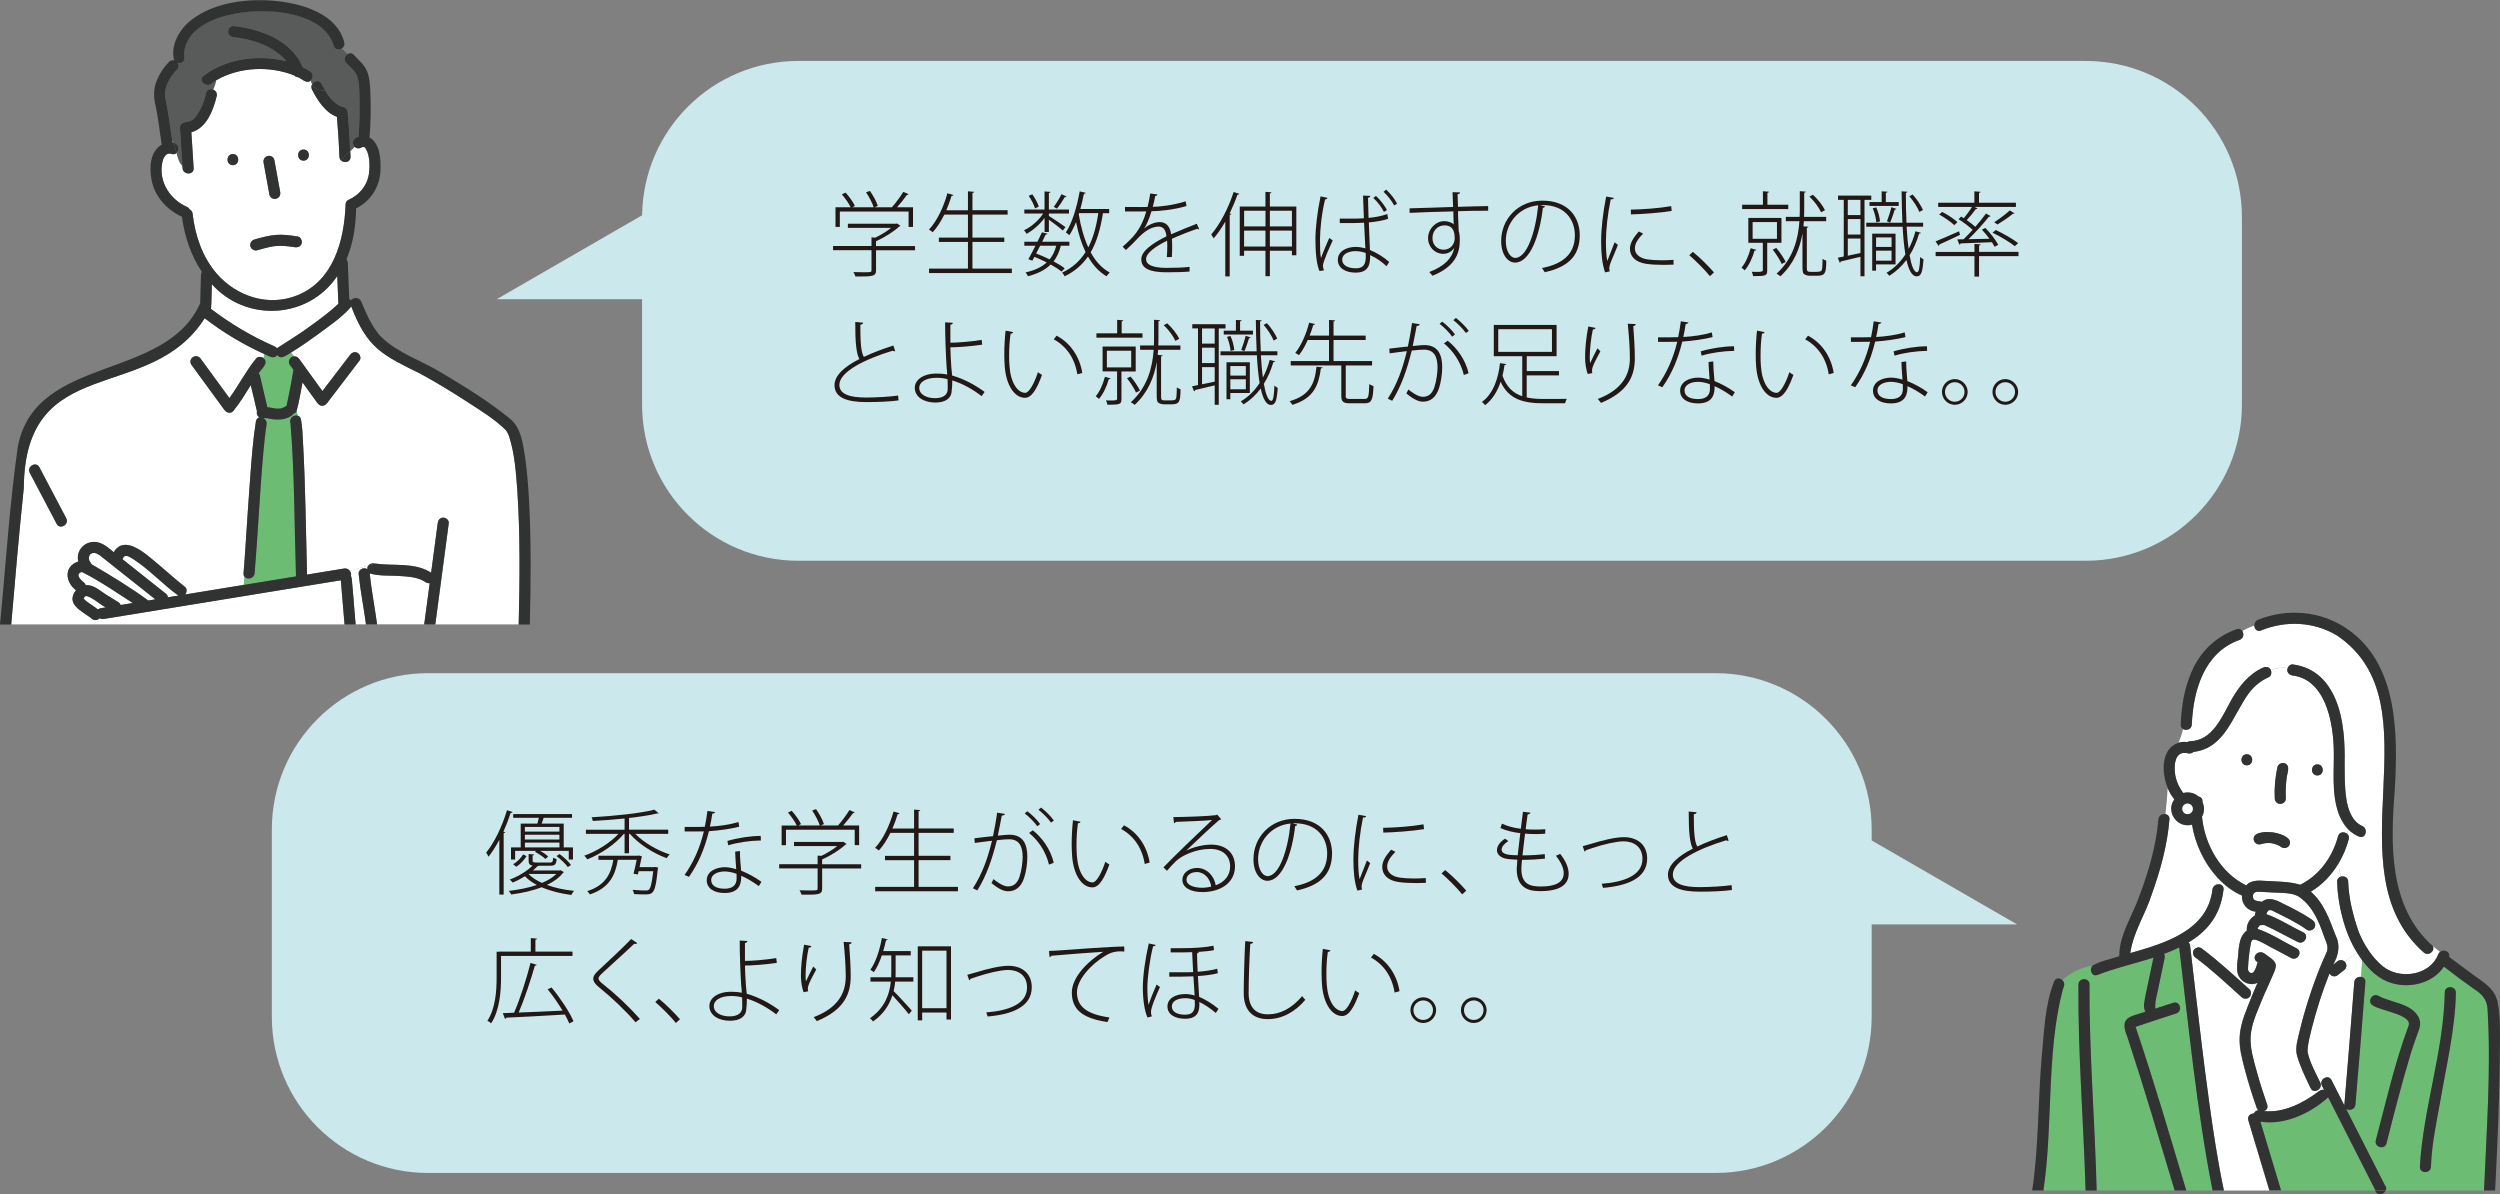
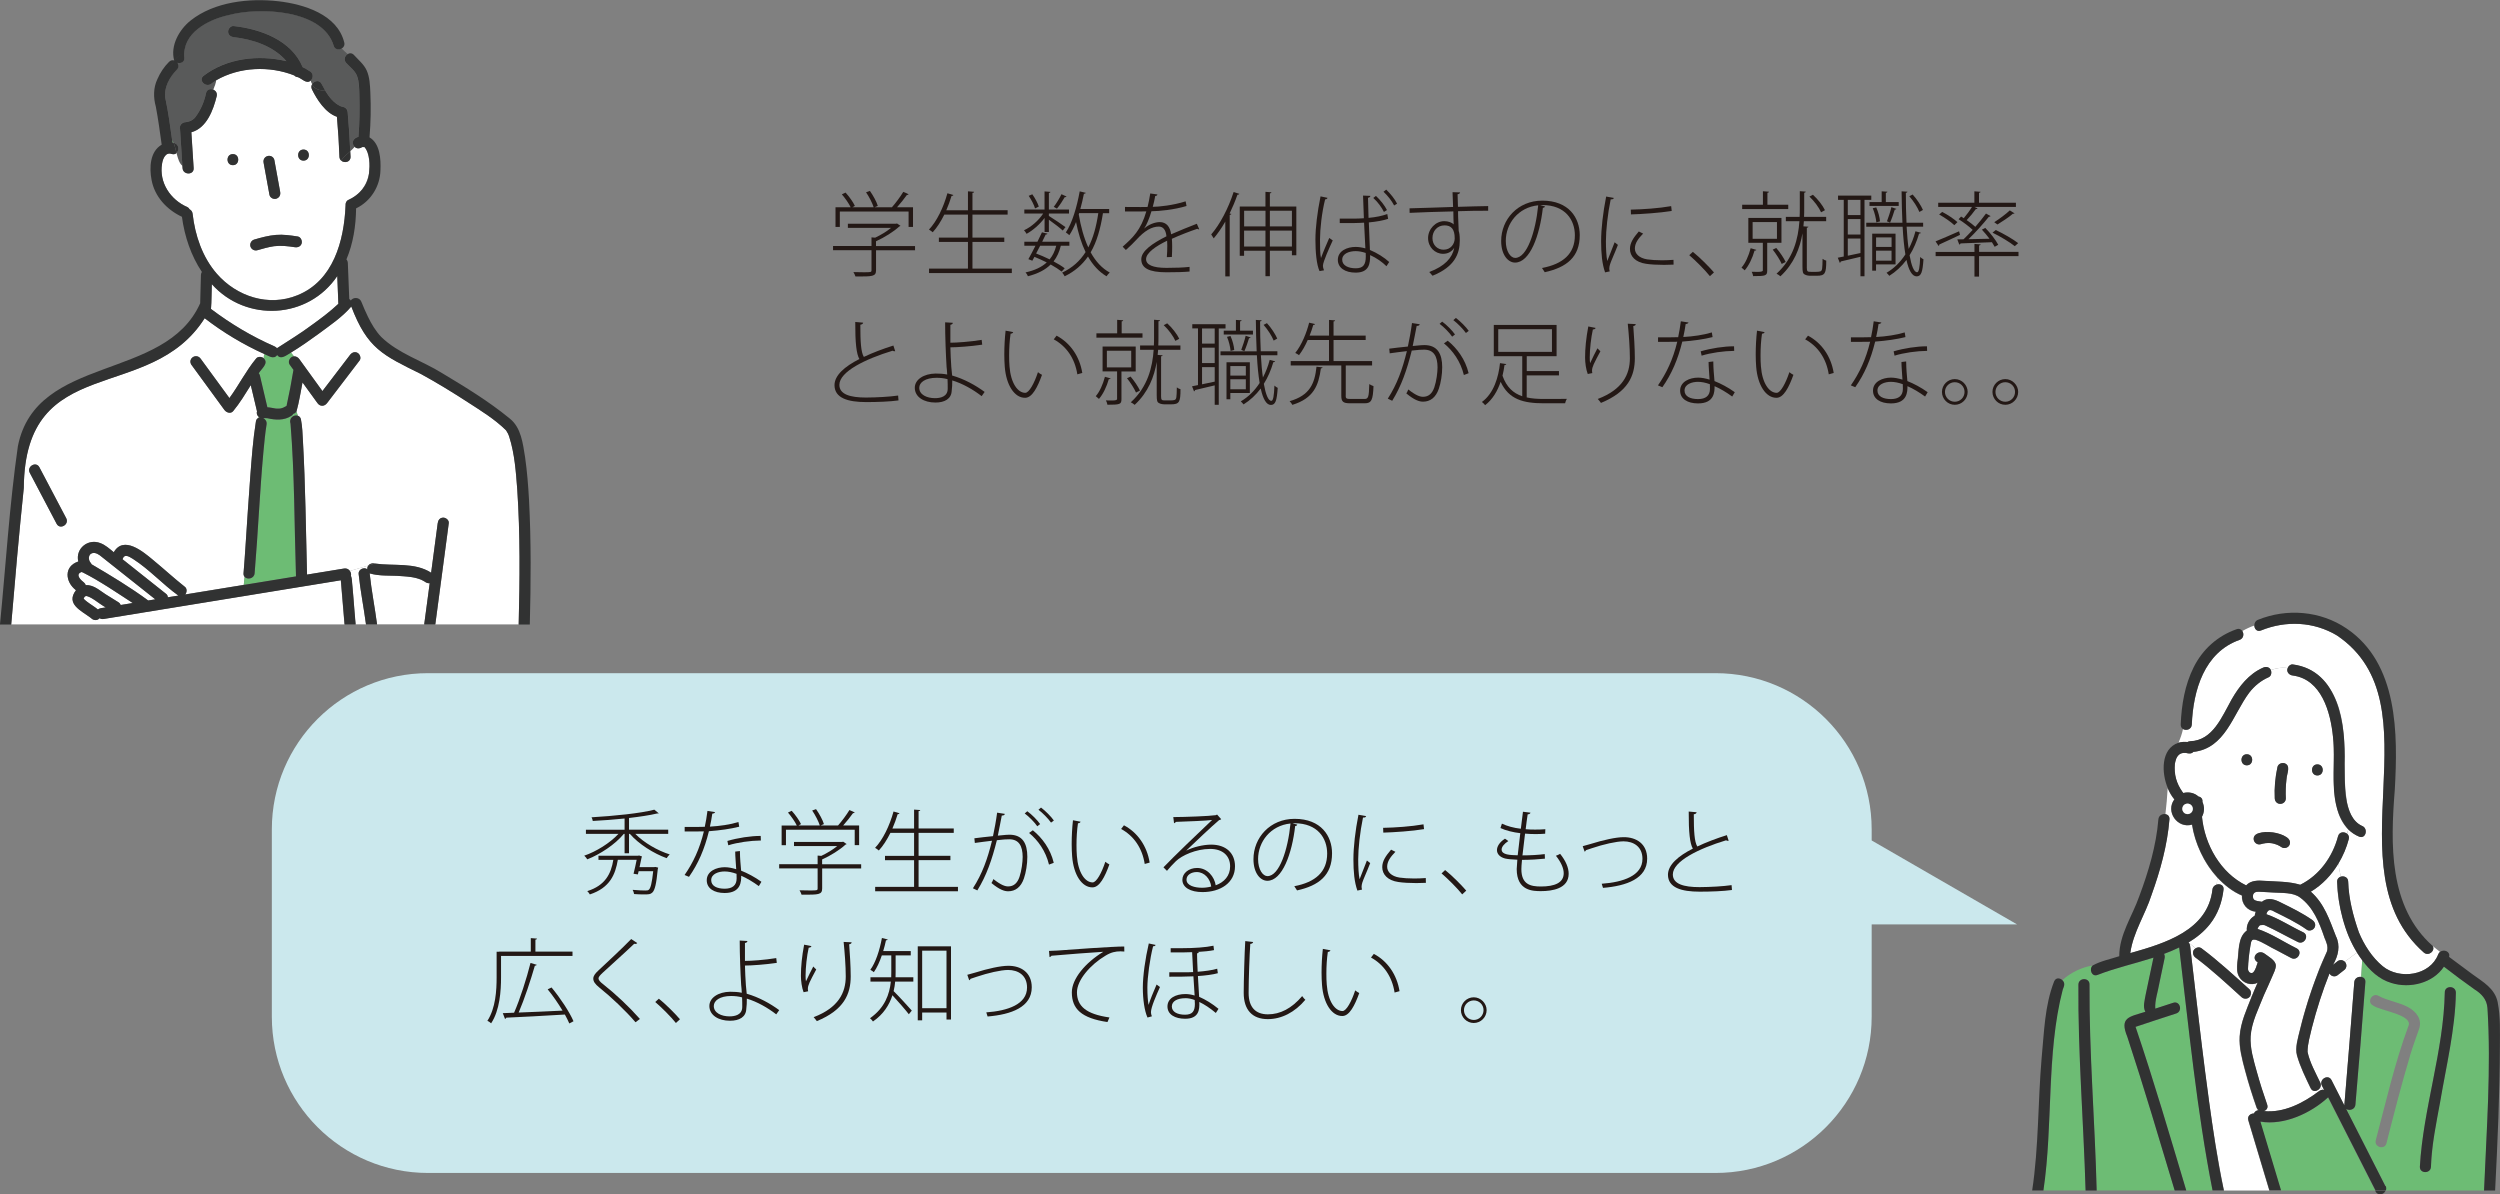
<svg xmlns="http://www.w3.org/2000/svg" id="_レイヤー_1" data-name="レイヤー_1" viewBox="0 0 600 286.65">
  <rect x="0" y="0" width="600" height="286.65" fill="#808080" stroke="none" />
  <defs>
    <style>
      .cls-1 {
        fill: #231815;
      }

      .cls-2 {
        fill: #fff;
      }

      .cls-3 {
        fill: #313232;
      }

      .cls-4 {
        fill: #595a5a;
      }

      .cls-5 {
        fill: #6dbc74;
      }

      .cls-6 {
        fill: #cbe8ed;
      }
    </style>
  </defs>
-   <path class="cls-6" d="M500.57,14.63H191.59c-20.55,0-37.23,16.54-37.48,37.03l-34.89,20.14h34.88v25.29c0,20.71,16.79,37.49,37.49,37.49h308.98c20.71,0,37.49-16.79,37.49-37.49v-44.97c0-20.71-16.79-37.49-37.49-37.49Z" />
  <path class="cls-6" d="M484.08,221.85l-34.88-20.14v-2.66c0-20.71-16.79-37.49-37.49-37.49H102.73c-20.71,0-37.49,16.79-37.49,37.49v44.97c0,20.71,16.79,37.49,37.49,37.49h308.98c20.71,0,37.49-16.79,37.49-37.49v-22.17h34.88Z" />
  <g>
    <path class="cls-1" d="M219.61,59.05v1.01h-9.36v4.78c0,.79-.22,1.15-.93,1.34-.68.18-1.87.18-4.01.18-.07-.31-.31-.73-.49-1.06.95.02,1.78.04,2.42.04,1.81,0,1.92,0,1.92-.51v-4.78h-9.23v-1.01h9.23v-2.07l.88.07c1.37-.64,2.78-1.5,3.83-2.36h-10.38v-.99h11.57l.22-.06.84.57c-.04.06-.18.13-.26.13-1.37,1.26-3.61,2.67-5.62,3.57v1.15h9.36ZM201.56,50.77v3.7h-1.04v-4.72h3.64c-.42-.9-1.3-2.16-2.12-3.11l.9-.42c.88.97,1.83,2.31,2.23,3.19l-.6.33h5.11c-.31-.99-1.08-2.49-1.83-3.59l.93-.33c.79,1.12,1.61,2.62,1.89,3.59l-.77.33h4.16c.9-1.01,2.07-2.6,2.73-3.7.82.33,1.04.46,1.26.59-.04.11-.2.18-.4.16-.6.86-1.52,2-2.36,2.95h3.83v4.72h-1.06v-3.7h-16.52Z" />
    <path class="cls-1" d="M233.39,64.47h9.45v1.06h-19.87v-1.06h9.34v-6.41h-6.98v-1.04h6.98v-5.51h-5.68c-.82,1.65-1.76,3.13-2.78,4.23-.22-.2-.62-.48-.9-.64,1.87-1.96,3.48-5.29,4.43-8.72l1.43.42c-.04.13-.2.22-.44.22-.35,1.17-.77,2.31-1.26,3.44h5.2v-4.54l1.48.11c-.02.13-.13.24-.4.26v4.16h8.44v1.06h-8.44v5.51h7.64v1.04h-7.64v6.41Z" />
    <path class="cls-1" d="M250.7,55.68v-3.37c-1.15,1.54-2.78,2.97-4.32,3.81-.13-.26-.4-.62-.62-.86,1.7-.75,3.53-2.36,4.6-4.01h-4.52v-.97h4.85v-4.34l1.41.11c-.02.13-.11.22-.37.26v3.97h4.83v.97h-4.83v.57c.88.53,3.39,2.23,3.99,2.69l-.66.82c-.57-.55-2.22-1.81-3.33-2.6v2.95h-1.04ZM254.6,58.97c-.35,1.46-.92,2.71-1.74,3.77,1.04.55,1.96,1.1,2.67,1.65l-.73.79c-.71-.55-1.61-1.12-2.64-1.7-1.28,1.28-3.06,2.2-5.46,2.82-.11-.31-.35-.7-.57-.92,2.22-.49,3.88-1.28,5.09-2.4-.95-.46-1.94-.93-2.95-1.34l-.51.93-.95-.37c.49-.86,1.1-2.03,1.7-3.22h-2.67v-.97h3.15c.4-.79.77-1.57,1.08-2.25l1.32.31c-.04.13-.15.22-.42.2-.24.53-.53,1.12-.84,1.74h6.52v.97h-2.05ZM247.75,46.63c.66.9,1.32,2.16,1.56,2.95l-.9.44c-.22-.81-.88-2.09-1.52-3.02l.86-.37ZM249.64,58.97c-.33.64-.64,1.28-.97,1.87,1.1.42,2.2.9,3.24,1.41.75-.9,1.26-2,1.59-3.28h-3.86ZM252.9,49.65c.62-.79,1.43-2.14,1.85-3.04l1.21.55c-.07.15-.26.18-.42.15-.46.82-1.23,1.98-1.87,2.76l-.77-.42ZM266.21,51.17h-1.5c-.6,3.75-1.48,6.88-2.95,9.39,1.17,2.14,2.69,3.83,4.58,4.85-.24.22-.59.59-.77.9-1.83-1.08-3.3-2.71-4.45-4.74-1.39,1.98-3.19,3.57-5.6,4.74-.11-.24-.4-.66-.6-.88,2.45-1.15,4.27-2.8,5.62-4.93-1.01-2.09-1.76-4.54-2.29-7.21-.48,1.19-1.01,2.27-1.61,3.15-.2-.2-.6-.48-.84-.66,1.5-2.2,2.64-6.04,3.33-9.85l1.45.35c-.04.13-.18.22-.44.22-.24,1.23-.53,2.47-.86,3.66h6.92v1.01ZM258.99,51.17l-.09.26c.48,2.93,1.23,5.64,2.29,7.95,1.17-2.25,1.92-4.98,2.4-8.22h-4.6Z" />
    <path class="cls-1" d="M274.64,54.82c1.01-.93,2.56-1.52,3.7-1.52,1.59,0,2.49,1.12,2.73,2.93,1.92-.86,4.34-1.81,6.17-2.53l.57,1.32s-.09.02-.11.02c-.13,0-.26-.07-.35-.13-1.7.57-4.21,1.54-6.1,2.4.04.53.07,1.12.07,1.83,0,.75-.02,1.61-.07,2.53l-1.21.05c.07-.77.11-1.85.11-2.76,0-.44-.02-.86-.04-1.19-2.73,1.32-5.05,2.93-5.05,4.43,0,1.36,1.63,2.09,4.89,2.09,2.18,0,4.1-.07,5.55-.24v1.12c-1.37.13-3.37.18-5.55.18-4.25,0-6.04-1.04-6.04-3.13,0-1.98,2.67-3.81,6.04-5.51-.16-1.63-.86-2.33-1.83-2.33-1.65,0-3.39.95-5.44,3.22-.62.68-1.5,1.54-2.47,2.4l-.77-.79c2.36-2.12,4.36-3.9,5.68-8.48l-1.37.02h-3.75v-1.08c1.39.02,2.91.02,3.79.02l1.63-.02c.24-1.04.46-2.01.64-3.24l1.72.24c-.04.22-.2.35-.53.37-.15.97-.37,1.76-.59,2.6,1.41,0,4.87-.35,7.89-1.32l.22,1.12c-3,.9-6.41,1.23-8.42,1.26-.55,1.85-1.17,3.28-1.74,4.12h.02Z" />
    <path class="cls-1" d="M294.07,66.33v-13.15c-.86,1.52-1.81,2.88-2.78,4.03-.13-.24-.42-.71-.6-.95,2.07-2.36,4.12-6.26,5.38-10.18l1.37.44c-.07.16-.22.22-.46.22-.53,1.52-1.17,3.04-1.87,4.5l.42.11c-.04.11-.16.2-.4.22v14.76h-1.06ZM304.77,49.56h6.35v11.7h-1.06v-1.08h-5.29v6.1h-1.06v-6.1h-5.13v1.21h-1.04v-11.83h6.17v-3.52l1.43.11c-.02.13-.13.24-.37.26v3.15ZM303.72,50.57h-5.13v3.77h5.13v-3.77ZM298.58,59.17h5.13v-3.83h-5.13v3.83ZM310.06,50.57h-5.29v3.77h5.29v-3.77ZM304.77,59.17h5.29v-3.83h-5.29v3.83Z" />
    <path class="cls-1" d="M316.69,65.07c-.73-1.56-.99-4.67-.99-7.54s.46-6.61,1.23-10.4l1.67.35c-.04.2-.24.37-.57.37-.79,3.09-1.23,7.14-1.23,9.67,0,1.83.02,3.53.24,4.41.53-1.5,1.5-3.72,1.98-4.82l.84.59c-.75,1.63-2.36,5.13-2.36,6.1,0,.31.09.64.26,1.08l-1.08.18ZM324.99,52.47c.68,0,1.65-.04,2.34-.09-.09-1.96-.15-3.81-.2-5.44l1.76.07c0,.22-.22.4-.57.46.02,1.41.09,3.06.13,4.82,1.83-.17,3.28-.48,4.5-.92l.2,1.15c-1.08.37-2.67.68-4.63.86.09,2.6.22,5.2.26,6.61,1.72.71,3.48,1.83,4.63,2.89l-.66,1.01c-.97-.97-2.38-1.98-3.92-2.67.02,2.01-.2,4.21-3.48,4.21-2.53,0-4.27-1.15-4.27-3.06,0-2.2,2.29-3.11,4.25-3.11.77,0,1.59.13,2.36.35-.07-1.47-.2-3.81-.31-6.17-.71.04-1.7.09-2.36.09h-3.48v-1.06h3.46ZM327.77,60.71c-.77-.26-1.59-.44-2.4-.44-1.43,0-3.24.51-3.24,2.07,0,1.37,1.45,2.05,3.24,2.05s2.42-.84,2.42-2.86l-.02-.82ZM332.15,50.88c-.51-1.04-1.43-2.36-2.56-3.37l.64-.49c1.15,1.08,2.09,2.31,2.64,3.39l-.73.46ZM334.6,49.32c-.6-1.15-1.48-2.27-2.56-3.3l.66-.51c1.12,1.12,2.01,2.2,2.6,3.37l-.71.44Z" />
    <path class="cls-1" d="M338.27,50c2.86-.09,7.8-.22,10.47-.33-.02-.55-.11-3.24-.13-3.55l1.81.06c-.02.2-.18.37-.6.44,0,.68.04,1.92.09,3.02,2.64-.09,5.44-.15,7.25-.18v1.12c-1.96-.02-4.63.02-7.23.11.02.97.02,1.89.07,2.51.02.75.07,1.48.09,2.23.13.37.26.97.26,2.27,0,3.17-1.19,6.32-6.54,8.48-.2-.26-.55-.66-.79-.9,3.72-1.37,5.55-3.42,5.99-5.77h-.02c-.51.82-1.43,1.41-2.64,1.41-1.96,0-3.61-1.61-3.61-3.79s1.83-4.05,3.88-4.05c.9,0,1.83.31,2.27.79,0-.11-.02-.22-.02-.31-.04-.46-.04-1.65-.07-2.82-3.44.07-8.5.24-10.49.35l-.02-1.1ZM349.13,57.2c0-2.25-.86-3.11-2.45-3.11-1.7,0-2.89,1.34-2.89,3.06s1.26,2.78,2.67,2.78c1.72,0,2.67-1.39,2.67-2.73Z" />
    <path class="cls-1" d="M370.8,49.54c-.07.2-.22.33-.51.33-.75,6.63-3.09,13.15-6.68,13.15-1.65,0-3.33-1.81-3.33-5.18,0-5.18,3.99-9.69,9.87-9.69,6.41,0,8.99,4.17,8.99,8.28,0,5.27-3.15,7.74-8.4,8.9-.13-.24-.44-.7-.66-1.01,5.09-.97,7.89-3.44,7.89-7.84,0-3.66-2.27-7.27-7.82-7.27-.18,0-.35,0-.51.02l1.15.31ZM369.17,49.27c-4.83.48-7.78,4.43-7.78,8.55,0,2.53,1.15,4.08,2.25,4.08,2.84,0,4.91-6.28,5.53-12.63Z" />
    <path class="cls-1" d="M387.32,47.51c-.07.22-.24.37-.75.33-.73,3.5-1.15,7.45-1.15,10.03,0,1.78.09,3.66.33,4.78.46-1.24,1.43-3.68,1.76-4.5l.79.62c-.95,2.45-1.59,3.72-1.89,4.67-.11.37-.18.7-.18,1.01,0,.24.04.46.11.68l-1.12.24c-.73-2.09-.95-4.54-.95-7.49s.44-6.83,1.21-10.71l1.83.33ZM401.66,63.51c-.75.04-1.54.06-2.29.06-1.65,0-3.24-.09-4.32-.26-2.58-.37-3.86-1.83-3.86-3.57,0-1.48.86-2.71,2.12-4.19l1.04.51c-1.17,1.21-1.98,2.29-1.98,3.59,0,1.21.99,2.29,2.97,2.6.88.13,2.16.22,3.55.22.9,0,1.85-.05,2.75-.11l.02,1.15ZM391.39,50.31c2.95-.06,6.68-.31,9.69-.84l.13,1.15c-2.8.48-7.27.77-9.78.84l-.04-1.15Z" />
    <path class="cls-1" d="M406.28,60.44c1.67,1.34,3.83,3.5,5.07,4.94l-.97.9c-1.15-1.45-3.42-3.72-4.96-5.04l.86-.79Z" />
    <path class="cls-1" d="M421.53,59.96c-.04.13-.18.2-.44.18-.48,1.74-1.37,3.61-2.36,4.74-.18-.18-.53-.48-.77-.66.93-1.04,1.72-2.82,2.2-4.65l1.37.4ZM429.18,49.14v1.04h-11.06v-1.04h4.98v-3.24l1.45.11c-.02.13-.11.24-.37.26v2.87h5ZM427.55,58.28h-3.42v6.65c0,1.23-.35,1.34-3.37,1.34-.04-.31-.2-.73-.35-1.04.6,0,1.1.02,1.5.02q1.17,0,1.17-.35v-6.63h-3.48v-5.97h7.95v5.97ZM420.63,53.3v4.01h5.84v-4.01h-5.84ZM426.31,59.52c.88,1.01,1.81,2.42,2.25,3.35l-.95.48c-.4-.93-1.32-2.38-2.16-3.44l.86-.4ZM433.63,64.12c0,1.08.18,1.12.99,1.12h1.32c.35,0,.75-.04.95-.11.46-.2.48-.57.53-3.02.24.2.59.37.88.44,0,3.11-.29,3.63-2.29,3.63h-1.52c-.46,0-1.01-.09-1.37-.31-.42-.22-.53-.55-.53-2v-7.87c-.6,3.55-2.01,7.27-5.29,10.31-.2-.2-.64-.48-.93-.62,4.1-3.72,5.2-8.48,5.49-12.6h-3.26v-1.04h3.31c.04-.7.04-1.39.04-2.03v-4.14l1.43.11c-.02.13-.11.24-.37.26v3.75c0,.66,0,1.35-.04,2.05h5.31v1.04h-5.35c-.02.4-.07.82-.11,1.23.81.07,1.01.07,1.19.09-.02.13-.13.22-.37.24v9.45ZM435.1,46.74c1.21,1.08,2.36,2.6,2.89,3.7l-.93.51c-.48-1.1-1.63-2.69-2.8-3.77l.84-.44Z" />
    <path class="cls-1" d="M449.11,47.97h-1.63v18.33h-.97v-4.67c-1.81.44-3.55.86-4.72,1.12-.02.18-.13.29-.24.33l-.48-1.23,1.43-.29v-13.6h-1.37v-1.01h7.98v1.01ZM446.51,51.61v-3.64h-3.04v3.64h3.04ZM446.51,56.28v-3.7h-3.04v3.7h3.04ZM443.47,57.25v4.12l3.04-.64v-3.48h-3.04ZM457.59,54.41c.11,1.96.26,3.77.49,5.33.68-1.28,1.23-2.71,1.63-4.23l1.3.35c-.04.13-.2.2-.44.22-.55,1.89-1.3,3.63-2.27,5.18.44,2.51,1.04,4.08,1.81,4.08.42,0,.64-1.15.73-3.66.24.22.57.46.79.55-.2,3.04-.53,4.08-1.63,4.1-1.12,0-1.92-1.5-2.45-3.94-1.17,1.54-2.53,2.82-4.12,3.81-.15-.2-.44-.53-.66-.73,1.78-1.04,3.3-2.53,4.52-4.41-.31-1.87-.53-4.14-.66-6.65h-8.73v-.95h8.68c-.11-2.38-.18-4.94-.2-7.54l1.39.09c0,.13-.13.24-.37.26,0,2.49.04,4.91.16,7.18h3.99v.95h-3.94ZM448.67,48.5h2.93v-2.58l1.37.09c-.02.13-.11.22-.37.26v2.23h3.09v.93h-7.01v-.93ZM454.92,63.46h-4.67v1.5h-.92v-8.88h5.6v7.38ZM450.3,49.78c.49,1.06.84,2.45.9,3.35l-.88.24c-.07-.93-.4-2.31-.86-3.39l.84-.2ZM453.98,56.98h-3.72v2.29h3.72v-2.29ZM450.25,62.56h3.72v-2.4h-3.72v2.4ZM455.14,50.13c-.07.11-.18.18-.4.18-.26.86-.73,2.25-1.12,3.11l-.75-.31c.35-.9.84-2.4,1.06-3.39l1.21.42ZM459.04,46.69c1.04,1.12,2.03,2.67,2.47,3.7l-.86.48c-.42-1.06-1.41-2.64-2.42-3.77l.81-.42Z" />
    <path class="cls-1" d="M464.54,57.93c1.43-.57,3.55-1.5,5.64-2.42l.22.86c-1.83.86-3.72,1.76-4.96,2.31,0,.16-.07.29-.18.35l-.73-1.1ZM484.44,60.46v1.01h-9.47v4.91h-1.1v-4.91h-9.32v-1.01h9.32v-1.92l1.48.11c-.02.13-.13.24-.37.26v1.54h9.47ZM471.26,57.42c.68-.66,1.43-1.43,2.18-2.25-.86-.82-2.22-1.83-3.37-2.56l.59-.64c.2.13.42.26.64.4.68-.81,1.48-1.87,1.98-2.71h-8.11v-1.01h8.68v-2.73l1.48.11c-.02.13-.13.22-.37.24v2.38h8.86v1.01h-9.98l.77.35c-.07.13-.22.18-.42.18-.53.75-1.41,1.83-2.18,2.64.77.55,1.54,1.12,2.07,1.61.97-1.12,1.87-2.25,2.56-3.19l1.1.62c-.07.09-.2.16-.42.16-1.26,1.58-3.17,3.74-4.89,5.38,1.54-.02,3.28-.07,5.05-.11-.57-.75-1.21-1.54-1.83-2.18l.82-.42c1.21,1.23,2.53,2.91,3.11,4.05l-.86.48c-.18-.33-.4-.7-.66-1.1l-7.54.29c-.02.15-.13.24-.29.29l-.48-1.26,1.52-.02ZM466.13,50.86c1.3.66,2.86,1.72,3.66,2.45l-.75.73c-.77-.75-2.34-1.83-3.64-2.56l.73-.62ZM478.98,55.2c1.83.86,4.16,2.2,5.38,3.15l-.81.73c-1.15-.93-3.48-2.34-5.35-3.24l.79-.64ZM483.49,51.19c-.04.09-.2.13-.4.11-.95.82-2.51,1.85-3.7,2.58-.02,0-.77-.55-.77-.55,1.17-.75,2.82-1.96,3.74-2.84l1.12.71Z" />
    <path class="cls-1" d="M214.85,84.28s-.11.02-.18.02c-.15,0-.31-.05-.44-.13-6.52,1.98-12.78,5.02-12.78,8.2,0,2.29,2.6,3.04,6.41,3.04,2.67-.02,5.6-.18,7.69-.48l.09,1.17c-2.09.29-5.02.4-7.76.4-4.41,0-7.58-.97-7.6-4.05,0-2.38,2.45-4.5,5.97-6.28-.71-1.23-1.01-3.86-.99-8.9l1.9.17c-.04.24-.24.44-.68.49,0,4.14.15,6.59.84,7.73,2.12-1.01,4.58-1.94,7.09-2.73l.44,1.36Z" />
    <path class="cls-1" d="M235.59,95.07c-2.05-1.59-4.56-3.02-7.05-3.77.02.75-.04,1.92-.13,2.47-.07,1.94-1.67,2.84-3.9,2.84-2.78,0-4.91-1.32-4.96-3.48-.04-2.05,2.18-3.44,4.98-3.48.86,0,1.9.04,2.8.24,0-.68-.11-1.28-.15-1.85-.18-2.84-.35-7.29-.35-10.68l1.85.11c0,.22-.2.42-.59.48v4.3c1.45,0,4.71-.22,7.51-.68l.13,1.15c-2.69.4-6.06.64-7.64.64.02,1.67.13,3.06.22,4.69.04.62.16,1.39.2,2.07,2.93.84,5.66,2.36,7.8,3.94l-.71,1.01ZM224.78,90.67c-2.73,0-4.16,1.12-4.16,2.4,0,1.67,1.85,2.49,3.77,2.49,1.26,0,3.06-.33,3.06-2.27,0-.55,0-1.59-.04-2.29-.84-.24-1.76-.33-2.62-.33Z" />
    <path class="cls-1" d="M243.16,79.72c-.07.22-.29.35-.62.37-.24,1.59-.35,3.46-.35,5.2,0,.93.02,1.83.09,2.62.29,4.01,1.96,6.37,3.79,6.37.92-.02,2.16-2.29,3.04-4.96.26.22.68.51.97.64-1.08,3-2.36,5.49-4.03,5.51-2.58.05-4.58-3.06-4.91-7.47-.07-.88-.11-1.89-.11-2.95,0-1.87.11-3.9.31-5.69l1.83.35ZM258.56,89.83c-.59-3.79-2.6-6.72-5.66-8.39l.68-.88c3.26,1.72,5.53,4.96,6.17,8.95l-1.19.33Z" />
    <path class="cls-1" d="M266.55,90.82c-.04.13-.18.2-.44.18-.48,1.74-1.37,3.61-2.36,4.74-.18-.18-.53-.48-.77-.66.93-1.04,1.72-2.82,2.2-4.65l1.37.4ZM274.2,80v1.04h-11.06v-1.04h4.98v-3.24l1.45.11c-.02.13-.11.24-.37.26v2.87h5ZM272.57,89.15h-3.42v6.65c0,1.23-.35,1.34-3.37,1.34-.04-.31-.2-.73-.35-1.04.6,0,1.1.02,1.5.02q1.17,0,1.17-.35v-6.63h-3.48v-5.97h7.95v5.97ZM265.65,84.17v4.01h5.84v-4.01h-5.84ZM271.34,90.38c.88,1.01,1.81,2.42,2.25,3.35l-.95.48c-.4-.93-1.32-2.38-2.16-3.44l.86-.4ZM278.65,94.98c0,1.08.18,1.12.99,1.12h1.32c.35,0,.75-.04.95-.11.46-.2.48-.57.53-3.02.24.2.59.37.88.44,0,3.11-.29,3.63-2.29,3.63h-1.52c-.46,0-1.01-.09-1.37-.31-.42-.22-.53-.55-.53-2v-7.87c-.6,3.55-2.01,7.27-5.29,10.31-.2-.2-.64-.48-.93-.62,4.1-3.72,5.2-8.48,5.49-12.6h-3.26v-1.04h3.31c.04-.7.04-1.39.04-2.03v-4.14l1.43.11c-.02.13-.11.24-.37.26v3.75c0,.66,0,1.35-.04,2.05h5.31v1.04h-5.35c-.02.4-.07.82-.11,1.23.81.07,1.01.07,1.19.09-.02.13-.13.22-.37.24v9.45ZM280.13,77.6c1.21,1.08,2.36,2.6,2.89,3.7l-.93.51c-.48-1.1-1.63-2.69-2.8-3.77l.84-.44Z" />
    <path class="cls-1" d="M294.13,78.83h-1.63v18.33h-.97v-4.67c-1.81.44-3.55.86-4.72,1.12-.02.18-.13.29-.24.33l-.48-1.23,1.43-.29v-13.6h-1.37v-1.01h7.98v1.01ZM291.53,82.47v-3.64h-3.04v3.64h3.04ZM291.53,87.14v-3.7h-3.04v3.7h3.04ZM288.49,88.11v4.12l3.04-.64v-3.48h-3.04ZM302.61,85.27c.11,1.96.26,3.77.49,5.33.68-1.28,1.23-2.71,1.63-4.23l1.3.35c-.04.13-.2.2-.44.22-.55,1.89-1.3,3.63-2.27,5.18.44,2.51,1.04,4.08,1.81,4.08.42,0,.64-1.15.73-3.66.24.22.57.46.79.55-.2,3.04-.53,4.08-1.63,4.1-1.12,0-1.92-1.5-2.45-3.94-1.17,1.54-2.53,2.82-4.12,3.81-.15-.2-.44-.53-.66-.73,1.78-1.04,3.3-2.53,4.52-4.41-.31-1.87-.53-4.14-.66-6.65h-8.73v-.95h8.68c-.11-2.38-.18-4.94-.2-7.54l1.39.09c0,.13-.13.24-.37.26,0,2.49.04,4.91.16,7.18h3.99v.95h-3.94ZM293.69,79.36h2.93v-2.58l1.37.09c-.02.13-.11.22-.37.26v2.23h3.09v.93h-7.01v-.93ZM299.95,94.32h-4.67v1.5h-.92v-8.88h5.6v7.38ZM295.32,80.64c.49,1.06.84,2.45.9,3.35l-.88.24c-.07-.93-.4-2.31-.86-3.39l.84-.2ZM299,87.85h-3.72v2.29h3.72v-2.29ZM295.28,93.42h3.72v-2.4h-3.72v2.4ZM300.17,80.99c-.07.11-.18.18-.4.18-.26.86-.73,2.25-1.12,3.11l-.75-.31c.35-.9.84-2.4,1.06-3.39l1.21.42ZM304.07,77.56c1.04,1.12,2.03,2.67,2.47,3.7l-.86.48c-.42-1.06-1.41-2.64-2.42-3.77l.81-.42Z" />
    <path class="cls-1" d="M317.43,88.16c-.04.13-.18.24-.42.26-.55,4.08-1.72,7.18-6.85,8.75-.13-.29-.42-.68-.66-.88,4.89-1.39,6.04-4.27,6.46-8.28l1.48.16ZM322.96,94.98c0,.64.2.77,1.15.77h3.37c.93,0,1.06-.48,1.15-3.57.26.2.71.37,1.01.49-.13,3.28-.46,4.12-2.09,4.12h-3.5c-1.7,0-2.14-.37-2.14-1.83v-7.25h-12.14v-1.06h9.19v-5.05h-5.11c-.57,1.32-1.3,2.62-2.09,3.64-.24-.18-.64-.42-.9-.53,1.56-1.94,2.75-4.91,3.33-7.27l1.41.33c-.04.13-.18.22-.42.22-.22.77-.51,1.65-.88,2.56h4.67v-3.77l1.45.11c-.02.13-.11.24-.37.26v3.39h7.71v1.06h-7.71v5.05h9.25v1.06h-6.21l-.11.02v7.25Z" />
    <path class="cls-1" d="M340.73,77.82c-.04.29-.31.4-.73.4-.26,1.3-.66,3.5-.95,4.82,2.07-.2,2.29-.22,2.78-.22,3.17,0,4.3,2.11,4.3,5.31,0,1.76-.33,3.77-.81,5.16-.71,2.12-2.07,3.11-3.79,3.11-.9,0-2.07-.37-4.01-1.98.2-.26.33-.62.46-.95,1.87,1.46,2.82,1.76,3.55,1.76,1.34,0,2.2-.79,2.71-2.27.51-1.5.77-3.59.77-4.83-.02-2.58-.88-4.21-3.22-4.21-.68,0-1.45.04-2.97.22-1.17,4.67-2.49,8.5-4.69,12.05l-1.06-.51c2.25-3.5,3.5-7.01,4.58-11.41-1.23.16-2.86.33-4.12.53l-.11-1.12c1.12-.16,2.95-.35,4.47-.51.35-1.61.73-3.66.99-5.64l1.85.29ZM346.11,77.18c1.1.79,2.4,2.11,3.09,3.09l-.68.53c-.66-.97-2.03-2.36-3.02-3.08l.62-.53ZM351.33,90.01c-.79-3.28-2.67-5.88-4.78-7.6l.9-.64c2.22,1.78,4.23,4.47,5.02,7.8l-1.15.44ZM349.41,76.3c1.1.82,2.4,2.14,3.09,3.11l-.68.51c-.66-.95-2.03-2.34-3.02-3.09l.62-.53Z" />
    <path class="cls-1" d="M366.41,90.09v5.29c1.26.29,2.64.37,4.16.37.57,0,4.67,0,5.49-.02-.2.26-.37.77-.44,1.06h-5.07c-4.98,0-8.42-.92-10.4-5.15-.73,2.16-1.92,4.23-3.72,5.6-.18-.24-.51-.57-.77-.77,2.86-2.07,3.99-5.99,4.34-9.32l1.5.22c-.02.16-.15.22-.42.24-.11.81-.26,1.67-.48,2.56.97,2.75,2.58,4.19,4.74,4.93v-9.61h-6.83v-7.51h15.07v7.51h-7.16v3.57h7.73v1.04h-7.73ZM359.58,79.01v5.44h12.89v-5.44h-12.89Z" />
    <path class="cls-1" d="M381.06,89.76c-.42-1.08-.64-2.73-.64-3.92,0-2.25.24-4.65.77-7.49l1.76.35c-.09.29-.35.35-.66.37-.44,1.94-.75,4.8-.75,6.7,0,.57.02,1.04.09,1.39.49-1.12,1.32-2.73,1.76-3.57.15.2.53.53.71.71-1.59,2.97-2.01,3.79-2.01,4.65,0,.2.02.4.07.59l-1.1.22ZM392.58,77.78c-.02.29-.22.4-.59.48.15,1.98.37,5.27.37,7.69,0,4.28-1.61,8.06-8.13,10.75-.2-.26-.53-.71-.77-.95,5.99-2.27,7.71-5.93,7.71-9.78,0-2.58-.26-5.81-.51-8.28l1.92.09Z" />
    <path class="cls-1" d="M405.24,77.4c-.07.2-.29.33-.68.37-.15,1.04-.35,2.18-.57,3.11,2.34-.13,4.83-.48,6.85-1.1l.18,1.12c-2.09.53-4.6.88-7.27,1.08-1.06,4.32-2.56,7.78-4.78,10.95l-1.06-.44c2.05-2.95,3.61-6.24,4.63-10.47-.64.02-1.3.02-1.92.02h-2.69v-1.08h2.69c.71,0,1.43-.02,2.14-.04.26-1.17.46-2.45.64-3.81l1.85.29ZM411.19,86.75c.02,1.94.16,3.11.29,4.71,1.5.59,3.31,1.54,4.87,2.67l-.62,1.04c-1.37-1.01-2.91-1.92-4.23-2.49,0,1.3,0,4.14-3.97,4.14-2.51,0-4.3-1.08-4.3-3.06,0-2.18,2.31-3.13,4.32-3.13.86,0,1.76.18,2.75.48-.09-1.57-.24-3.09-.24-4.23l1.12-.13ZM410.37,92.21c-1.01-.37-1.98-.57-2.86-.57-1.41,0-3.22.55-3.22,2.09,0,1.41,1.39,2.05,3.24,2.05s2.86-.82,2.86-2.45c0-.42,0-.77-.02-1.12ZM416.21,84.21c-2.51.02-5.62.46-7.82,1.15l-.22-1.04c2.53-.75,5.6-1.21,8-1.21l.04,1.1Z" />
    <path class="cls-1" d="M423.5,79.72c-.07.22-.29.35-.62.37-.24,1.59-.35,3.46-.35,5.2,0,.93.02,1.83.09,2.62.29,4.01,1.96,6.37,3.79,6.37.92-.02,2.16-2.29,3.04-4.96.26.22.68.51.97.64-1.08,3-2.36,5.49-4.03,5.51-2.58.05-4.58-3.06-4.91-7.47-.07-.88-.11-1.89-.11-2.95,0-1.87.11-3.9.31-5.69l1.83.35ZM438.9,89.83c-.59-3.79-2.6-6.72-5.66-8.39l.68-.88c3.26,1.72,5.53,4.96,6.17,8.95l-1.19.33Z" />
    <path class="cls-1" d="M451.53,77.4c-.07.2-.29.33-.68.37-.15,1.04-.35,2.18-.57,3.11,2.34-.13,4.83-.48,6.85-1.1l.18,1.12c-2.09.53-4.6.88-7.27,1.08-1.06,4.32-2.56,7.78-4.78,10.95l-1.06-.44c2.05-2.95,3.61-6.24,4.63-10.47-.64.02-1.3.02-1.92.02h-2.69v-1.08h2.69c.71,0,1.43-.02,2.14-.04.26-1.17.46-2.45.64-3.81l1.85.29ZM457.48,86.75c.02,1.94.16,3.11.29,4.71,1.5.59,3.31,1.54,4.87,2.67l-.62,1.04c-1.37-1.01-2.91-1.92-4.23-2.49,0,1.3,0,4.14-3.97,4.14-2.51,0-4.3-1.08-4.3-3.06,0-2.18,2.31-3.13,4.32-3.13.86,0,1.76.18,2.75.48-.09-1.57-.24-3.09-.24-4.23l1.12-.13ZM456.67,92.21c-1.01-.37-1.98-.57-2.86-.57-1.41,0-3.22.55-3.22,2.09,0,1.41,1.39,2.05,3.24,2.05s2.86-.82,2.86-2.45c0-.42,0-.77-.02-1.12ZM462.51,84.21c-2.51.02-5.62.46-7.82,1.15l-.22-1.04c2.53-.75,5.6-1.21,8-1.21l.04,1.1Z" />
    <path class="cls-1" d="M472.24,94.06c0,1.7-1.39,3.09-3.09,3.09s-3.08-1.39-3.08-3.09,1.39-3.08,3.08-3.08,3.09,1.43,3.09,3.08ZM471.49,94.06c0-1.3-1.04-2.33-2.34-2.33s-2.36,1.04-2.36,2.33,1.04,2.36,2.36,2.36,2.34-1.08,2.34-2.36Z" />
    <path class="cls-1" d="M484.36,94.06c0,1.7-1.39,3.09-3.09,3.09s-3.08-1.39-3.08-3.09,1.39-3.08,3.08-3.08,3.09,1.43,3.09,3.08ZM483.61,94.06c0-1.3-1.04-2.33-2.34-2.33s-2.36,1.04-2.36,2.33,1.04,2.36,2.36,2.36,2.34-1.08,2.34-2.36Z" />
  </g>
  <g>
-     <path class="cls-1" d="M119.85,201.54c-.81,1.52-1.7,2.91-2.6,4.08-.11-.26-.4-.75-.57-.99,1.94-2.36,3.83-6.26,5-10.18l1.34.44c-.04.16-.24.22-.46.2-.49,1.52-1.08,3.04-1.74,4.5l.46.13c-.04.11-.15.2-.4.22v14.76h-1.04v-13.15ZM134.55,208.86l.79.44c-.04.11-.16.16-.22.18-.84,1.1-2.14,2.09-3.86,2.91,1.94.71,4.19,1.19,6.52,1.41-.24.26-.53.68-.66.99-2.56-.33-5.02-.95-7.12-1.85-2.01.77-4.45,1.36-7.32,1.74-.11-.24-.35-.62-.57-.86,2.6-.31,4.87-.79,6.72-1.43-1.12-.59-2.09-1.3-2.84-2.09-.86.53-1.85,1.06-2.95,1.52-.15-.24-.48-.55-.71-.71,2.4-.92,4.32-2.2,5.49-3.37-.73-.11-.95-.42-.95-1.21v-1.57l1.32.11c-.02.13-.13.22-.37.24v1.21c0,.4.15.48.99.48h3.17c.6,0,.71-.11.77-1.15.22.13.57.24.84.31-.09,1.3-.42,1.61-1.45,1.61h-2.78c-.04.07-.16.09-.33.11-.33.33-.71.68-1.15,1.04h6.41l.24-.06ZM124.98,197.67h3.99c.13-.44.26-.95.35-1.39h-6.15v-.9h14.12v.9h-6.81c-.11.37-.29.9-.48,1.39h5.29v5.71h2.22v2.91h-1.01v-2.09h-6.9c.77.4,1.52.93,1.96,1.36l-.66.6c-.53-.53-1.59-1.26-2.51-1.72l.29-.24h-5.05v2.09h-.99v-2.91h2.33v-5.71ZM126.37,205.49c-.57.86-1.41,1.89-2.49,2.53l-.73-.62c1.01-.53,1.9-1.52,2.42-2.36l.79.44ZM134.26,199.58v-1.12h-8.29v1.12h8.29ZM134.26,201.48v-1.15h-8.29v1.15h8.29ZM125.98,203.37h8.29v-1.15h-8.29v1.15ZM126.84,209.74c.79.86,1.92,1.57,3.24,2.16,1.48-.62,2.64-1.34,3.44-2.16h-6.68ZM136.27,208.09c-.53-.77-1.7-1.87-2.71-2.64l.73-.48c1.04.75,2.2,1.85,2.75,2.62l-.77.51Z" />
    <path class="cls-1" d="M160.38,200.13h-7.91c2.05,2.11,5.38,4.03,8.26,4.93-.24.22-.57.62-.73.9-3.09-1.1-6.72-3.39-8.84-5.84h-.2v4.67h-1.06v-4.67h-.18c-2.09,2.56-5.73,4.93-8.77,6.12-.18-.29-.48-.66-.73-.88,2.84-.97,6.17-3.02,8.22-5.24h-7.82v-.99h9.28v-2.69c-2.51.26-5.18.46-7.64.59-.02-.24-.16-.66-.29-.88,5.35-.31,11.77-.95,15.07-1.83l1.06.88c-.07.04-.09.04-.42.04-1.72.42-4.12.77-6.72,1.08v2.8h9.41v.99ZM157.08,208.09l.24-.02.64.16c-.02.11-.04.24-.09.35-.35,3.63-.71,5.04-1.3,5.62-.49.46-.86.46-2.14.46-.62,0-1.43-.02-2.25-.09-.04-.31-.18-.73-.35-1.01,1.32.13,2.62.16,3.04.16.44,0,.68-.02.86-.2.42-.37.73-1.57,1.04-4.43h-3.5l-.18.77-1.04-.16c.26-1.01.55-2.33.75-3.35h-4.52c-.6,3.55-1.9,6.72-6.72,8.31-.13-.24-.4-.62-.62-.79,4.34-1.37,5.71-4.17,6.26-7.51h-3.57v-.99h9.52l.22-.06.71.24c-.02.11-.07.2-.11.29-.11.6-.29,1.41-.48,2.27h3.59Z" />
    <path class="cls-1" d="M171.63,194.91c-.07.2-.29.33-.68.37-.15,1.04-.35,2.18-.57,3.11,2.34-.13,4.83-.48,6.85-1.1l.18,1.12c-2.09.53-4.6.88-7.27,1.08-1.06,4.32-2.56,7.78-4.78,10.95l-1.06-.44c2.05-2.95,3.61-6.24,4.63-10.47-.64.02-1.3.02-1.92.02h-2.69v-1.08h2.69c.71,0,1.43-.02,2.14-.04.26-1.17.46-2.45.64-3.81l1.85.29ZM177.58,204.25c.02,1.94.16,3.11.29,4.71,1.5.59,3.31,1.54,4.87,2.67l-.62,1.04c-1.37-1.01-2.91-1.92-4.23-2.49,0,1.3,0,4.14-3.97,4.14-2.51,0-4.3-1.08-4.3-3.06,0-2.18,2.31-3.13,4.32-3.13.86,0,1.76.18,2.75.48-.09-1.57-.24-3.09-.24-4.23l1.12-.13ZM176.77,209.72c-1.01-.37-1.98-.57-2.86-.57-1.41,0-3.22.55-3.22,2.09,0,1.41,1.39,2.05,3.24,2.05s2.86-.82,2.86-2.45c0-.42,0-.77-.02-1.12ZM182.61,201.72c-2.51.02-5.62.46-7.82,1.15l-.22-1.04c2.53-.75,5.6-1.21,8-1.21l.04,1.1Z" />
    <path class="cls-1" d="M206.68,207.42v1.01h-9.36v4.78c0,.79-.22,1.15-.93,1.34-.68.18-1.87.18-4.01.18-.07-.31-.31-.73-.49-1.06.95.02,1.78.04,2.42.04,1.81,0,1.92,0,1.92-.51v-4.78h-9.23v-1.01h9.23v-2.07l.88.07c1.37-.64,2.78-1.5,3.83-2.36h-10.38v-.99h11.57l.22-.06.84.57c-.04.06-.18.13-.26.13-1.37,1.26-3.61,2.67-5.62,3.57v1.15h9.36ZM188.63,199.14v3.7h-1.04v-4.72h3.64c-.42-.9-1.3-2.16-2.12-3.11l.9-.42c.88.97,1.83,2.31,2.23,3.19l-.6.33h5.11c-.31-.99-1.08-2.49-1.83-3.59l.93-.33c.79,1.12,1.61,2.62,1.89,3.59l-.77.33h4.16c.9-1.01,2.07-2.6,2.73-3.7.82.33,1.04.46,1.26.59-.04.11-.2.18-.4.16-.6.86-1.52,2-2.36,2.95h3.83v4.72h-1.06v-3.7h-16.52Z" />
    <path class="cls-1" d="M220.46,212.85h9.45v1.06h-19.87v-1.06h9.34v-6.41h-6.98v-1.04h6.98v-5.51h-5.68c-.82,1.65-1.76,3.13-2.78,4.23-.22-.2-.62-.48-.9-.64,1.87-1.96,3.48-5.29,4.43-8.72l1.43.42c-.04.13-.2.22-.44.22-.35,1.17-.77,2.31-1.26,3.44h5.2v-4.54l1.48.11c-.02.13-.13.24-.4.26v4.16h8.44v1.06h-8.44v5.51h7.64v1.04h-7.64v6.41Z" />
    <path class="cls-1" d="M241.16,195.33c-.04.29-.31.4-.73.4-.26,1.3-.66,3.5-.95,4.82,2.07-.2,2.29-.22,2.78-.22,3.17,0,4.3,2.11,4.3,5.31,0,1.76-.33,3.77-.81,5.16-.71,2.12-2.07,3.11-3.79,3.11-.9,0-2.07-.37-4.01-1.98.2-.26.33-.62.46-.95,1.87,1.46,2.82,1.76,3.55,1.76,1.34,0,2.2-.79,2.71-2.27.51-1.5.77-3.59.77-4.83-.02-2.58-.88-4.21-3.22-4.21-.68,0-1.45.04-2.97.22-1.17,4.67-2.49,8.5-4.69,12.05l-1.06-.51c2.25-3.5,3.5-7.01,4.58-11.41-1.23.16-2.86.33-4.12.53l-.11-1.12c1.12-.16,2.95-.35,4.47-.51.35-1.61.73-3.66.99-5.64l1.85.29ZM246.54,194.69c1.1.79,2.4,2.11,3.09,3.09l-.68.53c-.66-.97-2.03-2.36-3.02-3.08l.62-.53ZM251.76,207.51c-.79-3.28-2.67-5.88-4.78-7.6l.9-.64c2.22,1.78,4.23,4.47,5.02,7.8l-1.15.44ZM249.84,193.81c1.1.82,2.4,2.14,3.09,3.11l-.68.51c-.66-.95-2.03-2.34-3.02-3.09l.62-.53Z" />
    <path class="cls-1" d="M259.33,197.22c-.07.22-.29.35-.62.37-.24,1.59-.35,3.46-.35,5.2,0,.93.02,1.83.09,2.62.29,4.01,1.96,6.37,3.79,6.37.92-.02,2.16-2.29,3.04-4.96.26.22.68.51.97.64-1.08,3-2.36,5.49-4.03,5.51-2.58.05-4.58-3.06-4.91-7.47-.07-.88-.11-1.89-.11-2.95,0-1.87.11-3.9.31-5.69l1.83.35ZM274.73,207.34c-.59-3.79-2.6-6.72-5.66-8.39l.68-.88c3.26,1.72,5.53,4.96,6.17,8.95l-1.19.33Z" />
    <path class="cls-1" d="M284.77,204.12c1.54-.81,4.03-1.41,5.9-1.41,3.57,0,5.73,2.03,5.73,5.2,0,3.99-3.53,6.19-7.8,6.19-2.89,0-4.83-1.1-4.83-2.95,0-1.59,1.54-2.84,3.53-2.84,2.51,0,4.16,2.14,4.47,4.16,2.03-.73,3.46-2.27,3.46-4.54,0-2.56-1.81-4.19-4.78-4.19-3.41,0-6.83,1.57-8.24,2.95-.68.66-1.54,1.58-2.14,2.31l-.84-.84c2.12-2.25,8.68-8.55,11.68-11.37-1.32.2-5.95.35-8.72.46-.04.13-.24.29-.42.33l-.18-1.48c3.04-.02,8.55-.22,10.2-.46l.31-.15.99,1.12c-.13.11-.31.18-.51.22-1.7,1.41-6.12,5.62-7.82,7.25v.02ZM288.49,213.06c.73,0,1.54-.11,2.2-.29-.24-1.85-1.61-3.48-3.48-3.48-1.28,0-2.45.68-2.45,1.83,0,1.45,2.03,1.94,3.72,1.94Z" />
    <path class="cls-1" d="M311.35,197.91c-.07.2-.22.33-.51.33-.75,6.63-3.09,13.15-6.68,13.15-1.65,0-3.33-1.81-3.33-5.18,0-5.18,3.99-9.69,9.87-9.69,6.41,0,8.99,4.17,8.99,8.28,0,5.27-3.15,7.74-8.4,8.9-.13-.24-.44-.7-.66-1.01,5.09-.97,7.89-3.44,7.89-7.84,0-3.66-2.27-7.27-7.82-7.27-.18,0-.35,0-.51.02l1.15.31ZM309.72,197.64c-4.83.48-7.78,4.43-7.78,8.55,0,2.53,1.15,4.08,2.25,4.08,2.84,0,4.91-6.28,5.53-12.63Z" />
    <path class="cls-1" d="M327.87,195.88c-.07.22-.24.37-.75.33-.73,3.5-1.15,7.45-1.15,10.03,0,1.78.09,3.66.33,4.78.46-1.24,1.43-3.68,1.76-4.5l.79.62c-.95,2.45-1.59,3.72-1.89,4.67-.11.37-.18.7-.18,1.01,0,.24.04.46.11.68l-1.12.24c-.73-2.09-.95-4.54-.95-7.49s.44-6.83,1.21-10.71l1.83.33ZM342.21,211.88c-.75.04-1.54.06-2.29.06-1.65,0-3.24-.09-4.32-.26-2.58-.37-3.86-1.83-3.86-3.57,0-1.48.86-2.71,2.12-4.19l1.04.51c-1.17,1.21-1.98,2.29-1.98,3.59,0,1.21.99,2.29,2.97,2.6.88.13,2.16.22,3.55.22.9,0,1.85-.05,2.75-.11l.02,1.15ZM331.95,198.68c2.95-.06,6.68-.31,9.69-.84l.13,1.15c-2.8.48-7.27.77-9.78.84l-.04-1.15Z" />
    <path class="cls-1" d="M346.83,208.81c1.67,1.34,3.83,3.5,5.07,4.94l-.97.9c-1.15-1.45-3.42-3.72-4.96-5.04l.86-.79Z" />
    <path class="cls-1" d="M370.77,206.08c-1.43.16-3.55.29-5.49.29-.11,1.08-.15,1.85-.15,2.23,0,3.68,2.22,4.16,4.69,4.16,3.28,0,5.47-.88,5.47-3.19,0-1.19-.64-2.64-1.87-4.19.31-.11.75-.29,1.01-.46,1.37,1.7,2.05,3.35,2.05,4.78,0,3.59-3.97,4.17-6.63,4.17-1.87,0-5.84,0-5.84-5.29l.15-2.25c-1.21-.05-2.29-.13-2.95-.29-1.32-.35-1.94-1.15-1.94-2.01s.57-1.87,1.92-2.75l.81.57c-.99.64-1.61,1.39-1.61,2.03,0,1.3,2.05,1.34,3.86,1.39.18-1.58.4-3.48.62-5.31-1.65-.18-3.53-.64-4.76-1.23l.35-1.06c1.21.59,2.84,1.04,4.54,1.23.18-1.43.35-2.91.51-4.08l1.81.22c-.07.24-.31.4-.68.4-.15.99-.33,2.27-.48,3.57.73.07,1.48.09,2.25.09.84,0,1.67-.02,2.47-.09l-.04,1.08c-.7.05-1.5.09-2.27.09-.86,0-1.74-.04-2.56-.11-.22,1.76-.44,3.61-.62,5.22,1.83,0,3.88-.11,5.35-.31l.04,1.1Z" />
    <path class="cls-1" d="M379.86,203.08c.37-.09,1.19-.33,1.89-.53,3.04-.95,6.08-1.63,7.93-1.63,3-.02,5.64,1.57,5.64,5.16,0,4.76-4.91,6.54-10.6,7.01-.07-.24-.22-.77-.31-.99,5.13-.37,9.78-1.92,9.78-5.97,0-2.93-2.12-4.21-4.56-4.21-1.76.02-4.76.7-7.58,1.65-.55.16-1.1.37-1.43.48-.04.16-.15.29-.31.35l-.46-1.32Z" />
    <path class="cls-1" d="M414.88,201.78s-.11.02-.18.02c-.15,0-.31-.05-.44-.13-6.52,1.98-12.78,5.02-12.78,8.2,0,2.29,2.6,3.04,6.41,3.04,2.67-.02,5.6-.18,7.69-.48l.09,1.17c-2.09.29-5.02.4-7.76.4-4.41,0-7.58-.97-7.6-4.05,0-2.38,2.45-4.5,5.97-6.28-.71-1.23-1.01-3.86-.99-8.9l1.9.17c-.04.24-.24.44-.68.49,0,4.14.15,6.59.84,7.73,2.12-1.01,4.58-1.94,7.09-2.73l.44,1.36Z" />
    <path class="cls-1" d="M137.39,229.43h-17.14v5.11c0,3.26-.29,7.91-2.38,11.06-.18-.18-.64-.51-.9-.59,2-3.09,2.22-7.34,2.22-10.47v-6.13h.6v-.02h7.6v-3.24l1.48.11c-.02.13-.11.24-.37.26v2.86h8.9v1.04ZM132.37,236.99c2.09,2.51,4.34,5.93,5.27,8.11l-1.01.53c-.26-.62-.62-1.34-1.06-2.14-5.16.33-10.69.59-14.06.75-.04.17-.15.26-.31.29l-.53-1.37,2.71-.11c1.39-3.15,3.04-8.31,3.94-11.94l1.5.44c-.04.11-.22.22-.46.24-.95,3.3-2.51,8.04-3.88,11.22,3.11-.11,6.88-.29,10.53-.46-1.04-1.72-2.31-3.59-3.57-5.11l.92-.44Z" />
    <path class="cls-1" d="M152.52,245.34c-2.31-2.71-5.84-6.06-8.68-8.33-1.04-.84-1.45-1.46-1.45-2.14,0-.62.4-1.19,1.21-1.94,1.94-1.81,5.64-5.24,7.89-7.56l1.45.97s-.15.2-.44.2c-.09,0-.18,0-.29-.04-2.27,2.2-5.82,5.31-7.62,7.01-.55.53-.95.95-.95,1.3,0,.4.37.84,1.15,1.43,2.98,2.36,6.1,5.29,8.79,8.31l-1.06.79Z" />
    <path class="cls-1" d="M158.12,239.68c1.67,1.34,3.83,3.5,5.07,4.94l-.97.9c-1.15-1.45-3.42-3.72-4.96-5.04l.86-.79Z" />
    <path class="cls-1" d="M186.29,243.44c-2.05-1.59-4.56-3.02-7.05-3.77.02.75-.04,1.92-.13,2.47-.07,1.94-1.67,2.84-3.9,2.84-2.78,0-4.91-1.32-4.96-3.48-.04-2.05,2.18-3.44,4.98-3.48.86,0,1.9.04,2.8.24,0-.68-.11-1.28-.15-1.85-.18-2.84-.35-7.29-.35-10.68l1.85.11c0,.22-.2.42-.59.48v4.3c1.45,0,4.71-.22,7.51-.68l.13,1.15c-2.69.4-6.06.64-7.64.64.02,1.67.13,3.06.22,4.69.04.62.16,1.39.2,2.07,2.93.84,5.66,2.36,7.8,3.94l-.71,1.01ZM175.47,239.04c-2.73,0-4.16,1.12-4.16,2.4,0,1.67,1.85,2.49,3.77,2.49,1.26,0,3.06-.33,3.06-2.27,0-.55,0-1.59-.04-2.29-.84-.24-1.76-.33-2.62-.33Z" />
    <path class="cls-1" d="M192.86,238.13c-.42-1.08-.64-2.73-.64-3.92,0-2.25.24-4.65.77-7.49l1.76.35c-.09.29-.35.35-.66.37-.44,1.94-.75,4.8-.75,6.7,0,.57.02,1.04.09,1.39.49-1.12,1.32-2.73,1.76-3.57.15.2.53.53.71.71-1.59,2.97-2.01,3.79-2.01,4.65,0,.2.02.4.07.59l-1.1.22ZM204.39,226.15c-.02.29-.22.4-.59.48.15,1.98.37,5.27.37,7.69,0,4.28-1.61,8.06-8.13,10.75-.2-.26-.53-.71-.77-.95,5.99-2.27,7.71-5.93,7.71-9.78,0-2.58-.26-5.81-.51-8.28l1.92.09Z" />
    <path class="cls-1" d="M214.95,229.3v4.03c0,.4,0,.79-.02,1.21h4.27v1.04h-4.36c-.07.75-.18,1.52-.37,2.29,1.01.97,3.7,3.9,4.36,4.67l-.71.88c-.73-.97-2.75-3.28-3.94-4.56-.73,2.29-2.12,4.54-4.67,6.3-.13-.22-.48-.62-.71-.79,3.57-2.49,4.69-5.77,5-8.79h-4.89v-1.04h4.98c.02-.42.02-.84.02-1.26v-3.99h-2.27c-.53,1.56-1.19,3-1.92,4.03-.2-.16-.57-.44-.84-.57,1.26-1.72,2.23-4.65,2.78-7.63l1.39.35c-.04.13-.2.22-.42.22-.18.86-.4,1.72-.66,2.56h6.61v1.04h-3.64ZM220.26,227.12h7.98v17.56h-1.08v-1.67h-5.84v1.87h-1.06v-17.76ZM221.32,241.97h5.84v-13.81h-5.84v13.81Z" />
    <path class="cls-1" d="M232.15,233.95c.37-.09,1.19-.33,1.9-.53,3.04-.95,6.08-1.63,7.93-1.63,3-.02,5.64,1.57,5.64,5.16,0,4.76-4.91,6.54-10.6,7.01-.07-.24-.22-.77-.31-.99,5.13-.37,9.78-1.92,9.78-5.97,0-2.93-2.12-4.21-4.56-4.21-1.76.02-4.76.7-7.58,1.65-.55.16-1.1.37-1.43.48-.04.16-.15.29-.31.35l-.46-1.32Z" />
    <path class="cls-1" d="M251.75,228.22c.66-.02,1.41-.04,2.07-.09,1.74-.15,13.46-.99,16-.97l.02,1.21c-.31-.02-.62-.05-.93-.05-1.17,0-2.25.22-3.59,1.04-3.59,2.12-6.85,5.84-6.85,8.79,0,3.28,2.14,5.24,7.8,6.04l-.48,1.1c-6.28-.93-8.55-3.17-8.55-7.12,0-3.26,3.26-7.14,7.56-9.74-2.29.13-9.3.66-12.45.95-.07.15-.31.31-.46.33l-.13-1.5Z" />
    <path class="cls-1" d="M275.4,244.21c-.73-1.61-1.12-4.38-1.12-7.18s.57-6.92,1.43-10.6l1.63.35c-.04.2-.24.33-.6.33-.77,2.99-1.37,7.43-1.37,9.91,0,1.78.11,3.28.29,4.16.29-1.01,1.23-3.33,1.92-4.89l.81.6c-.86,1.94-2.16,4.85-2.16,6.04,0,.31.07.62.22.99l-1.06.29ZM280.96,227.56h2.95c2.56,0,5.47-.18,7.32-.59l.13,1.06c-1.01.22-2.51.35-3.94.44l.29.04c-.02.18-.18.26-.42.31,0,.99.07,2.67.15,4.4,1.74-.13,3.5-.37,4.69-.73l.15,1.08c-1.19.33-3,.57-4.78.68.11,1.9.22,3.97.29,4.98,1.54.66,3.17,1.67,4.65,2.89l-.64.99c-1.32-1.12-2.75-2.07-3.97-2.64.11,1.89-.13,4.03-3.39,4.03-2.4,0-4.25-.99-4.25-2.95s1.94-2.98,4.32-2.98c.73,0,1.45.13,2.2.35-.07-1.17-.18-3-.29-4.6-1.54.09-4.23.09-5.79.09v-1.06h3.39c.77,0,1.59,0,2.33-.05-.11-1.76-.2-3.52-.24-4.78-.68.02-1.52.06-2.22.06h-2.93v-1.04ZM284.48,239.57c-1.83,0-3.24.66-3.24,1.98s1.37,1.98,3.17,1.98,2.36-.88,2.36-2.58c0-.29,0-.37-.04-.95-.79-.29-1.54-.44-2.25-.44Z" />
    <path class="cls-1" d="M300.75,226.08c-.04.24-.24.42-.68.46-.18,2.45-.4,8.51-.4,11.77,0,3.46,1.7,5.13,4.63,5.13s5.71-1.41,8.22-4.38c.18.26.55.73.77.88-2.53,3.02-5.73,4.65-9.01,4.65-3.72,0-5.79-2.2-5.79-6.3,0-2.71.2-9.69.37-12.43l1.89.22Z" />
    <path class="cls-1" d="M319.3,228.09c-.07.22-.29.35-.62.37-.24,1.59-.35,3.46-.35,5.2,0,.93.02,1.83.09,2.62.29,4.01,1.96,6.37,3.79,6.37.92-.02,2.16-2.29,3.04-4.96.26.22.68.51.97.64-1.08,3-2.36,5.49-4.03,5.51-2.58.05-4.58-3.06-4.91-7.47-.07-.88-.11-1.89-.11-2.95,0-1.87.11-3.9.31-5.69l1.83.35ZM334.7,238.2c-.59-3.79-2.6-6.72-5.66-8.39l.68-.88c3.26,1.72,5.53,4.96,6.17,8.95l-1.19.33Z" />
-     <path class="cls-1" d="M344.67,242.43c0,1.7-1.39,3.09-3.09,3.09s-3.08-1.39-3.08-3.09,1.39-3.08,3.08-3.08,3.09,1.43,3.09,3.08ZM343.92,242.43c0-1.3-1.04-2.33-2.34-2.33s-2.36,1.04-2.36,2.33,1.04,2.36,2.36,2.36,2.34-1.08,2.34-2.36Z" />
    <path class="cls-1" d="M356.79,242.43c0,1.7-1.39,3.09-3.09,3.09s-3.08-1.39-3.08-3.09,1.39-3.08,3.08-3.08,3.09,1.43,3.09,3.08ZM356.05,242.43c0-1.3-1.04-2.33-2.34-2.33s-2.36,1.04-2.36,2.33,1.04,2.36,2.36,2.36,2.34-1.08,2.34-2.36Z" />
  </g>
  <g>
    <polygon class="cls-5" points="21.76 148.27 21.77 148.29 21.77 148.29 21.76 148.27" />
    <path class="cls-2" d="M80.94,66.25c-6.98,10.37-21.86,11.16-30.11,1.95-.09,1.98-.03,3.98-.2,5.95,4.7,3.54,9.79,6.6,15.18,8.95.26.11.49.27.66.47,5.08-3.24,10.25-6.54,14.73-10.65-.09-2.22-.18-4.45-.26-6.67Z" />
    <path class="cls-2" d="M31.74,144.65c-3.88-2.52-7.72-5.17-11.86-7.26-.1-.04-.23-.06-.31-.12-.01,0-.02.01-.06.02.21-.04-.24.11-.18.08-1.26.66.16,1.94.83,2.45.22.19.35.4.4.61,2.1-.13,3.66,1.59,5.36,2.56.82.53,1.65,1.05,2.49,1.55.26.16.45.39.55.66.96-.16,1.92-.31,2.88-.47-.04-.02-.07-.05-.11-.07Z" />
    <path class="cls-2" d="M24.64,145.32c-1.26-.69-2.44-1.9-3.8-2.26-.08,0-.18,0-.23,0,.01,0,.03,0,.03,0-.02,0-.09.03-.13.04-.03.02-.08.04-.1.06-.04.04-.08.08-.13.13-.04.04-.09.15-.13.22-.03.08-.04.13-.06.2.23.25.5.47.77.68,0,0,0,0,0,0,.86.67,1.81,1.21,2.66,1.9.46-.42,1.27-.36,1.87-.5-.25-.16-.5-.3-.74-.46Z" />
    <path class="cls-2" d="M21.98,135.43c4.63,2.72,9.27,5.51,13.59,8.69.57-.09,1.13-.18,1.7-.28-4.29-3.41-8.59-6.81-12.88-10.22-.61-.51-1.41-1.09-2.26-.86-.99.27-.98,1.64-.39,2.29.11.12.19.25.24.38Z" />
    <path class="cls-5" d="M21.83,148.32s-.04-.03-.05-.04c.02.02.06.06.11.1.04.02.05.02-.06-.06Z" />
    <path class="cls-5" d="M41.4,34.22c.09.02.18.05.27.07-.1-.26-.22-.49-.36-.68.03.2.06.41.09.61Z" />
    <path class="cls-4" d="M86.24,22.93c-.05-1.54-.02-3.3-.58-4.76-.48-1.23-1.73-2.15-2.59-3.1-.68-.75-.3-1.71.36-2.11-.51-.45-1.01-.88-1.44-1.35-.69.39-1.69.24-1.93-.75-2.65-8.66-17.83-9.27-25.15-7.29-4.99,1.1-11.22,4.31-10.66,10.25.08,1.04-.87,1.44-1.65,1.21.33.47.38,1.12-.15,1.64-1.75,1.79-3.2,4.34-2.76,6.92.72,3.3,1.14,6.66,1.62,10.01.13.2.25.43.36.68,1.25.22,1.42,1.77.69,2.42.32,1.29.67,2.54,1.42,3.09-.19-3.05-.39-6.1-.59-9.15-.05-.79.71-1.33,1.42-1.33.95-.14,1.86-.55,2.41-1.38,1.21-1.67,2.01-3.57,2.43-5.58.19-.93,1.07-1.12,1.75-.83.31-.78.64-1.56.69-2.27-.4.25-.8.52-1.17.82-1.33,1.05-3.23-.83-1.88-1.88,5.57-4.26,13.18-5.1,19.9-3.52-3.16-3.65-8.02-5.22-12.67-5.77-.72-.08-1.33-.54-1.33-1.33,0-.66.62-1.41,1.33-1.33,6.47.71,13.89,3.41,16.55,9.86.62.31,1.22.64,1.79,1.03.87.59.7,1.68.11,2.22.11.32.23.62.38.88.46-.83,1.75-1.17,2.28-.1.26.54.56,1.09.89,1.63.09,0,.17,0,.26,0-.09,0-.17,0-.26,0,.94,1.58,2.05,2.96,3.66,3.71.16.11,1.02.21.39.15.78.06,1.26.57,1.33,1.33.29,3.11.49,6.24.62,9.36.37-.32.74-.68,1.08-1.07-.95-.95-.42-2.1.88-2.44.26-3.28.33-6.6.22-9.88Z" />
    <path class="cls-2" d="M88.22,36.62c-.16-.53-.37-1.04-.78-1.37-.16.03-.32.04-.48.02-.62.39-1.34.47-1.82-.03-.34.39-.71.74-1.08,1.07.02.43.05.87.07,1.3.05,1.29-1.45,1.61-2.22.95-.01.02-.03.04-.04.06.01-.02.03-.04.04-.06-.25-.21-.42-.53-.44-.95-.11-3.2-.33-6.4-.6-9.59-2.78-.94-4.81-4.17-5.98-6.55-.23-.46-.18-.9.02-1.25-.15-.26-.27-.56-.38-.88-.93.9-2.1-.49-3.04-.83-.33-.02-.64-.15-.87-.41-5.92-2.35-13.16-2.07-18.73,1.15-.05.71-.38,1.49-.69,2.27.55.24.97.79.81,1.53-.84,3.36-2.4,7.68-6.09,8.69.19,2.87.38,5.74.55,8.61.11,1.71-2.56,1.7-2.66,0-.01-.18-.02-.37-.04-.55-.74-.56-1.1-1.81-1.42-3.09-.28.26-.69.38-1.18.21-1.44-.51-2.11,1.19-2.28,2.33-.78,4.52,1.99,8.68,6.09,10.44.23.11.39.29.5.51.38.2.68.56.74,1.09.58,5.18,2.35,10.42,5.81,14.39,4.76,5.47,12.43,7.97,19.3,5.18,8.7-3.47,11.25-13.12,11.6-21.58-.05-.51.16-1.08.64-1.3,4.55-1.91,6-6.86,4.64-11.36ZM64.2,37.45c.64-.21,1.51.24,1.64.93.47,2.56.93,5.12,1.4,7.68.37,1.71-2.07,2.38-2.57.71-.47-2.56-.93-5.12-1.4-7.68-.13-.74.19-1.4.93-1.64ZM55.89,39.64c-1.71,0-1.71-2.66,0-2.66s1.71,2.66,0,2.66ZM72.4,58.4c-.21.75-.93,1.04-1.64.93-1.6-.25-3.32-.45-4.99-.24-1.37.2-2.7.59-4.03.97-.69.2-1.45-.24-1.64-.93-.19-.7.24-1.44.93-1.64,1.7-.49,3.41-.96,5.18-1.11,1.76-.15,3.53.11,5.26.38.71.11,1.1,1,.93,1.64ZM72.84,38.55c-1.71,0-1.71-2.66,0-2.66s1.71,2.66,0,2.66Z" />
    <path class="cls-2" d="M84.22,138.21c.69,3.65.68,7.87,1.12,11.63h2.49c-.53-4.05-1.35-8.06-1.77-12.13-.09-1.03,1.32-1.72,2.09-1.08-.05-.33.05-.67.25-.91l-4.44,1.31c.24.35.35.79.25,1.18Z" />
    <path class="cls-5" d="M63.36,86.03c1.15,1.28-.66,2.47-1.26,3.54.13.15.23.32.27.5.6,2.55,1.2,5.11,1.8,7.66.68.04,1.33.22,2,.31.35.04.7.04,1.06,0,.28-.06.58-.13.84-.25-.04.02-.08.03-.12.05.28-.12.54-.3.82-.42.64-2.87,1.18-5.77,1.66-8.66-.3-.42-.61-.84-.91-1.26-.55-.78.15-1.99,1.06-1.99l-.72-.96c-.99.55-2.45,1.87-3.34.6-.85,1.19-2.09.15-3.08-.23-.12.33-.16.68-.18,1.01.03.03.07.05.1.08Z" />
    <path class="cls-2" d="M124.14,117.43c-.33-4.22-.62-8.53-1.91-12.59-.22-.7-.4-.98-.77-1.59-2.67-2.65-6.01-4.7-9.15-6.73-3.68-2.39-7.43-4.7-11.29-6.8-9.15-4.53-12.86-6.1-16.71-16.2-2.2,2.6-5.18,4.57-7.89,6.59-2.13,1.55-4.3,3.08-6.56,4.45l.72.96c.48-.02.94.24,1.24.65,1.85,2.56,3.71,5.13,5.56,7.69,2.21-2.89,4.42-5.79,6.63-8.68.44-.57,1.14-.88,1.82-.48.57.33.91,1.25.48,1.82-2.6,3.41-5.2,6.82-7.81,10.23-.63.83-1.67.87-2.3,0-1.2-1.65-2.39-3.31-3.59-4.96-.45,2.32-.82,4.7-1.45,6.97l.31,1.02c.35.12.65.4.75.89.34,1.69.38,3.48.48,5.2.6,10.67.7,21.36.98,32.04,2.97-.49,5.94-.97,8.91-1.46.61-.1,1.09.18,1.38.59l4.44-1.31c.35-.49,1.01-.6,1.6-.47l3.3-.98-3.3.98c4.43.64,9.52-.36,13.46,2.2.53-3.96,1.06-7.93,1.58-11.89.09-.71.53-1.34,1.33-1.33.65,0,1.43.61,1.33,1.33-.13,1.01-.27,2.02-.4,3.04-.94,7.08-1.89,14.17-2.83,21.25h20c.27-10.8.39-21.63-.34-32.41Z" />
    <path class="cls-2" d="M81.79,139.25c-12.36,2.02-24.71,4.04-37.07,6.05-6.62,1.08-13.24,2.16-19.86,3.24-.38.06-.7-.03-.97-.19-.51.63-1.46.57-2.01.02-.04-.02-.1-.07-.11-.1-2.28-1.72-6.07-3.33-3.54-6.63-2.61-1.99-2.96-5.72.55-6.89-.72-3.11,2.35-5.57,5.28-4.42,1.19.43,2.23,1.37,3.24,2.2,2.36-4.08,7.02-.16,9.45,1.87,2.57,2.12,5.02,4.38,7.64,6.45.54.43.47,1.33.05,1.81,4.69-.77,9.37-1.53,14.06-2.3l.21-1.92c-.18-.21-.29-.5-.26-.87.19-2.25.34-4.5.49-6.75.36-5.41.7-10.82,1.11-16.23.34-4.49.65-9,1.37-13.45.07-.45.31-.72.61-.85l.05-.27c-.36-.29-.56-.84-.4-1.31-.51-2.09-.99-4.19-1.49-6.28-1.34,2.13-2.63,4.29-4.23,6.23-.6.72-1.63.36-2.09-.27-.34-.46-.68-.93-1.02-1.39-2.32-3.18-4.64-6.35-6.96-9.53-.83-1.52,1.28-2.82,2.3-1.34,2.29,3.13,4.58,6.27,6.87,9.4,2.27-3.08,3.97-6.54,6.42-9.5.43-.52,1.29-.48,1.78-.08.02-.33.06-.68.18-1.01-5.06-2.29-9.93-5.21-14.32-8.6-13.16,20.81-43.17,7.9-43.41,40.73-1.14,10.91-2.09,21.85-3.02,32.78h79.98c-.3-3.53-.6-7.06-.89-10.59ZM13.59,125.71c-2.15-4.08-4.29-8.15-6.44-12.23-.8-1.52,1.5-2.86,2.3-1.34,2.15,4.08,4.29,8.15,6.44,12.23.8,1.52-1.5,2.86-2.3,1.34Z" />
    <path class="cls-5" d="M62.73,139.69c2.77-.45,5.53-.9,8.3-1.35-.4-12.2-.33-24.44-1.31-36.61-.44-1.28.68-2.28,1.75-1.95l-.31-1.02c-.16.28-.45.48-.76.57-.11.21-.27.39-.48.5-1.76,1.13-3.82.99-5.77.55-.31-.04-.64-.02-.94-.01,0,0,0,0-.01,0,.51.26.9.79.79,1.5-.34,2.15-.55,4.32-.75,6.49-.9,9.73-1.29,19.5-2.12,29.23-.11,1.32-1.75,1.61-2.4.87l-.21,1.92c1.41-.23,2.82-.46,4.23-.69Z" />
    <path class="cls-5" d="M62.3,100.22c-.08-.05-.15-.12-.22-.18l-.05.27c.08-.04.17-.07.27-.09Z" />
    <path class="cls-2" d="M103.13,139.96c-.41.06-.83-.08-1.17-.36-3.97-2.28-9-.76-13.25-1.99.44,4.1,1.24,8.15,1.78,12.23h11.32c.44-3.29.88-6.59,1.32-9.88Z" />
    <path class="cls-5" d="M20.28,143.28c.09-.09.04-.05,0,0h0Z" />
    <path class="cls-2" d="M32.42,136.62c2.49,1.98,4.99,3.96,7.48,5.94.24.19.36.49.38.79.85-.14,1.69-.28,2.54-.41-3.79-2.71-6.94-6.26-10.87-8.78-.93-.56-2.08-1.38-2.54.06,1.01.8,2.01,1.6,3.02,2.39Z" />
    <path class="cls-3" d="M89.82,135.22c-.55-.09-1.1.08-1.42.5l1.6-.47c-.06,0-.13-.02-.18-.03Z" />
    <path class="cls-3" d="M106.38,124.23c-.8,0-1.24.62-1.33,1.33-.53,3.96-1.06,7.93-1.58,11.89-3.94-2.56-9.03-1.56-13.46-2.2l-1.6.47c-.2.25-.29.59-.25.91-.76-.63-2.18.05-2.09,1.08.42,4.07,1.23,8.08,1.77,12.13h2.66c-.54-4.09-1.35-8.13-1.78-12.23,2.4.73,5.05.42,7.54.66,1.92.15,4.06.24,5.7,1.33.34.28.77.42,1.17.36-.44,3.29-.88,6.59-1.32,9.88h2.66c.94-7.08,1.89-14.17,2.83-21.25.13-1.01.27-2.02.4-3.04.1-.72-.68-1.32-1.33-1.33Z" />
    <path class="cls-3" d="M84.42,138.85c-.02-.23-.09-.44-.19-.64.09-.38,0-.82-.25-1.18l-1.55.46,1.55-.46c-.29-.41-.76-.69-1.38-.59-2.97.49-5.94.97-8.91,1.46-.28-10.68-.38-21.37-.98-32.04-.1-1.72-.14-3.5-.48-5.2-.1-.49-.39-.77-.75-.89l.6,1.97-.6-1.97c-1.08-.33-2.2.67-1.75,1.95.98,12.17.91,24.41,1.31,36.61-4.18.68-8.35,1.36-12.53,2.05l-.28,2.5.28-2.5c-4.69.77-9.37,1.53-14.06,2.3.41-.48.49-1.39-.05-1.81-2.62-2.07-5.06-4.33-7.64-6.45-2.43-2.03-7.09-5.95-9.45-1.87-1-.83-2.04-1.77-3.24-2.2-2.93-1.16-6.01,1.31-5.28,4.42-3.51,1.17-3.16,4.9-.55,6.89-2.53,3.3,1.26,4.92,3.54,6.63,0,0,0,0,0-.01,0,0,0,0,.01.01.06.04.19.14.11.1.55.55,1.5.61,2.01-.02.26.17.59.25.97.19,6.62-1.08,13.24-2.16,19.86-3.24,12.36-2.02,24.71-4.04,37.07-6.05.3,3.53.6,7.06.89,10.59h2.66c-.31-3.67-.62-7.33-.93-11ZM24.15,145.98c-.28.05-.48.16-.64.3-.85-.69-1.8-1.23-2.66-1.9,0,0,0,0,0,0-.27-.21-.53-.43-.77-.68.02-.07.03-.13.06-.2.05-.07.1-.18.13-.22.04-.04.09-.09.13-.13.03-.01.07-.04.1-.06.03-.01.1-.04.13-.04,0,0-.02,0-.03,0,.05,0,.15,0,.23,0,1.53.44,3.06,1.94,4.54,2.72-.41.07-.82.13-1.23.2ZM20.28,143.28s.09-.09,0,0h0ZM31.36,144.81c-.8.13-1.59.26-2.39.39-.11-.27-.29-.51-.55-.66-.84-.5-1.67-1.02-2.49-1.55-1.7-.97-3.27-2.68-5.36-2.56-.06-.21-.18-.42-.4-.61-.66-.5-2.09-1.79-.83-2.45-.06.04.39-.12.18-.08.04,0,.05-.01.06-.02.09.06.21.08.31.12,4.18,2.11,8.04,4.79,11.96,7.33-.16.03-.33.05-.49.08ZM35.57,144.12c-4.32-3.18-8.95-5.97-13.59-8.69-.06-.13-.13-.26-.24-.38-.59-.65-.6-2.02.39-2.29.85-.23,1.65.35,2.26.86,4.28,3.42,8.59,6.81,12.88,10.22-.57.09-1.13.18-1.7.28ZM40.28,143.35c-.02-.31-.13-.6-.38-.79-3.5-2.78-7-5.56-10.5-8.34.46-1.44,1.61-.62,2.54-.06,3.93,2.52,7.08,6.07,10.87,8.78-.85.14-1.69.28-2.54.41Z" />
    <path class="cls-3" d="M21.77,148.29s0,0,0,0c.01.03.07.07.11.1-.05-.04-.09-.07-.11-.1Z" />
    <path class="cls-3" d="M72.84,35.89c-1.71,0-1.71,2.66,0,2.66s1.71-2.66,0-2.66Z" />
    <path class="cls-3" d="M55.89,39.64c1.71,0,1.71-2.66,0-2.66s-1.71,2.66,0,2.66Z" />
    <path class="cls-3" d="M60.1,59.13c.19.69.94,1.13,1.64.93,1.33-.38,2.66-.77,4.03-.97,1.67-.21,3.39-.01,4.99.24.71.11,1.43-.18,1.64-.93.17-.63-.22-1.52-.93-1.64-1.74-.27-3.5-.53-5.26-.38-1.77.15-3.48.62-5.18,1.11-.69.2-1.12.94-.93,1.64Z" />
    <path class="cls-3" d="M51.2,21.53c-.42,1.04-.79,2.08-.37,2.91-.42-.84-.05-1.87.37-2.91-.68-.3-1.56-.1-1.75.83-.42,2.02-1.22,3.91-2.43,5.58-.55.83-1.45,1.25-2.41,1.38-.71,0-1.47.55-1.42,1.33.2,3.05.4,6.1.59,9.15.58.43,1.4.45,2.62-.29-1.22.73-2.04.72-2.62.29.01.18.02.37.04.55.1,1.7,2.77,1.71,2.66,0-.18-2.87-.37-5.74-.55-8.61,3.69-1.01,5.26-5.33,6.09-8.69.15-.74-.27-1.3-.81-1.53Z" />
    <path class="cls-3" d="M78.07,21.77c-.32-.54-.62-1.1-.89-1.63-.53-1.08-1.82-.73-2.28.1.51.93,1.34,1.49,3.16,1.54Z" />
    <path class="cls-3" d="M81.91,38.57c.77.66,2.27.34,2.22-.95-.02-.43-.05-.87-.07-1.3-.86.75-1.71,1.4-2.16,2.25Z" />
    <path class="cls-3" d="M82.11,25.63c.63.06-.23-.04-.39-.15-1.6-.75-2.71-2.13-3.66-3.71-1.82-.05-2.65-.61-3.16-1.54-.2.35-.25.79-.02,1.25,1.17,2.38,3.2,5.61,5.98,6.55.28,3.19.49,6.39.6,9.59.01.42.19.74.44.95.45-.85,1.3-1.5,2.16-2.25-.13-3.12-.34-6.25-.62-9.36-.07-.76-.55-1.27-1.33-1.33Z" />
    <path class="cls-3" d="M66.31,47.69c.74-.24,1.06-.9.93-1.64-.47-2.56-.94-5.12-1.4-7.68-.5-1.67-2.94-1.01-2.57.71.47,2.56.93,5.12,1.4,7.68.13.69.99,1.14,1.64.93Z" />
    <path class="cls-3" d="M85.83,84.7c-.68-.4-1.38-.1-1.82.48-2.21,2.89-4.42,5.79-6.63,8.68-1.85-2.56-3.71-5.13-5.56-7.69-.3-.41-.76-.67-1.24-.65l3.09,4.12-3.09-4.12c-.91,0-1.61,1.21-1.06,1.99.3.42.61.84.91,1.26-.48,2.9-1.02,5.79-1.66,8.66-.28.11-.54.3-.82.42.04-.02.08-.03.12-.05-.26.12-.56.19-.84.25-.35.03-.71.03-1.06,0-.67-.1-1.33-.27-2-.31-.6-2.55-1.2-5.11-1.8-7.66-.04-.19-.14-.36-.27-.5.62-1.06,2.52-2.41,1.16-3.62-.01.21-.02.41-.02.57,0-.16,0-.36.02-.57-.5-.39-1.35-.44-1.78.08-2.45,2.96-4.16,6.42-6.42,9.5-2.29-3.13-4.58-6.27-6.87-9.4-1.02-1.47-3.13-.18-2.3,1.34,2.32,3.18,4.64,6.35,6.96,9.53.34.46.68.93,1.02,1.39.46.62,1.49.99,2.09.27,1.61-1.94,2.9-4.1,4.23-6.23.5,2.09.97,4.19,1.49,6.28-.17.48.03,1.02.4,1.31l.31-1.79-.31,1.79c.07.06.14.14.22.18-.09.02-.18.05-.27.09l-.18,1.04.18-1.04c-.3.13-.54.4-.61.85-.71,4.44-1.03,8.96-1.37,13.45-.41,5.41-.75,10.82-1.11,16.23-.15,2.25-.3,4.5-.49,6.75-.03.38.08.66.26.87l.45-4.05-.45,4.05c.65.74,2.29.45,2.4-.87.83-9.73,1.22-19.5,2.12-29.23.2-2.17.41-4.34.75-6.49.11-.71-.28-1.24-.79-1.5,0,0,0,0,.01,0,.3,0,.63-.03.94.01,1.95.44,4.01.59,5.77-.55.2-.12.36-.3.48-.5.32-.09.6-.29.76-.57l-.44-1.45.44,1.45c.64-2.27,1-4.65,1.45-6.97,1.2,1.65,2.39,3.31,3.59,4.96.63.87,1.66.83,2.3,0,2.28-2.99,4.56-5.97,6.84-8.96.32-.42.65-.85.97-1.27.44-.57.09-1.49-.48-1.82Z" />
    <path class="cls-3" d="M41.89,34.35c-.07-.03-.14-.04-.22-.06.28.69.48,1.56.69,2.42.65-.6.64-1.96-.47-2.36Z" />
    <path class="cls-3" d="M126.97,120.08c-.19-3.46-.46-6.92-.95-10.35-.53-3.25-.92-7.09-3.68-9.28-5.03-4.13-10.62-7.53-16.19-10.87-4.81-3.01-10.52-4.7-14.65-8.71-1.35-1.41-2.34-3.11-3.2-4.86-.58-1.18-1.09-2.39-1.58-3.6-.47-1.18-2.04-1.09-2.52-.29-.1-.14-.23-.26-.38-.36-.11-2.88-.23-5.76-.34-8.64-.01-.33-.14-.63-.34-.86,1.63-3.84,2.28-8.1,2.32-12.25,3.51-1.68,5.77-5.3,5.85-9.18.11-2.65-.1-6.38-2.63-7.86.3-3.58.37-7.22.2-10.8-.08-1.75-.15-3.65-.88-5.27-.66-1.46-1.99-2.53-3.04-3.69-.47-.52-1.06-.51-1.52-.23.82.73,1.63,1.52,1.99,2.6-.36-1.08-1.16-1.87-1.99-2.6-.66.4-1.04,1.36-.36,2.11.86.95,2.12,1.87,2.59,3.1.57,1.46.53,3.22.58,4.76.1,3.28.04,6.6-.22,9.88-1.3.34-1.83,1.49-.88,2.44.48-.54.9-1.16,1.16-1.94-.26.78-.68,1.4-1.16,1.94.48.49,1.2.41,1.82.03.16.02.32.01.48-.02,1.4,1.59,1.31,4.26,1.13,6.27-.39,3.06-2.27,5.18-5,6.46-.48.22-.69.79-.64,1.3-.35,8.45-2.9,18.11-11.6,21.58-6.87,2.79-14.53.29-19.3-5.18-3.46-3.98-5.23-9.22-5.81-14.39-.06-.53-.36-.89-.74-1.09-.11-.22-.27-.4-.5-.51-4.1-1.77-6.86-5.92-6.09-10.44.16-1.14.84-2.84,2.28-2.33.49.17.9.06,1.18-.21-.21-.86-.41-1.73-.69-2.42-.09-.03-.18-.06-.27-.07-.03-.2-.06-.41-.09-.61-.08-.11-.15-.21-.24-.3.09.09.17.19.24.3-.48-3.35-.9-6.71-1.62-10.01-.44-2.57,1.01-5.13,2.76-6.92.53-.52.48-1.17.15-1.64.79.22,1.73-.18,1.65-1.21-.57-5.94,5.67-9.15,10.66-10.25,7.31-1.97,22.5-1.37,25.15,7.29.24.99,1.24,1.14,1.93.75-.59-.64-1.01-1.34-1.01-2.26,0,.91.42,1.62,1.01,2.26.47-.27.8-.78.63-1.45-1.66-6.77-9.74-9.2-15.8-9.9-6.98-.8-15.38.11-21.06,4.61-2.75,2.18-4.94,6.05-3.96,9.59-.4-.11-.85-.04-1.23.34-1.18,1.16-2.14,2.63-2.79,4.13-1.01,2.1-.99,4.45-.38,6.65.57,3.01.98,6.06,1.4,9.1-2.85,1.66-2.98,5.55-2.43,8.45.73,4.02,3.67,7.16,7.29,8.86.63,4.71,2.19,9.35,4.79,13.23-.14.2-.22.45-.23.72-.06,2.27-.12,4.53-.18,6.8-8.39,18.83-39.34,12.19-43.75,34.29-2.03,14.2-2.9,28.54-4.3,42.82h2.7c.93-10.93,1.88-21.87,3.02-32.78.25-32.85,30.24-19.92,43.41-40.73,4.39,3.4,9.26,6.31,14.32,8.6.21-.59.65-1.08,1.58-1.08-.93,0-1.37.49-1.58,1.08,1,.38,2.23,1.41,3.08.23.9,1.27,2.35-.05,3.34-.6l-1.03-1.37,1.03,1.37c2.26-1.37,4.43-2.9,6.56-4.45,2.71-2.02,5.69-4,7.89-6.59,3.86,10.11,7.56,11.67,16.71,16.2,3.85,2.1,7.61,4.41,11.29,6.8,3.14,2.03,6.48,4.08,9.15,6.73.38.62.55.88.77,1.59,1.29,4.06,1.59,8.36,1.91,12.59.72,10.79.61,21.61.34,32.41h2.67c.26-9.92.34-19.85-.18-29.77ZM43.74,12.91c-1.77.89-2.66,2.66-3.55,4.43.89-1.77,1.77-3.55,3.55-4.43ZM74.91,77.94c-2.68,2.05-5.63,3.8-8.43,5.63-.17-.2-.4-.36-.66-.47-5.39-2.35-10.49-5.41-15.18-8.95.17-1.97.11-3.97.2-5.95,8.25,9.21,23.13,8.41,30.11-1.95.09,2.22.18,4.45.26,6.67-1.94,1.85-4.14,3.46-6.29,5.02Z" />
    <path class="cls-3" d="M74.42,17.14c-.57-.39-1.18-.72-1.79-1.03-2.67-6.45-10.09-9.15-16.55-9.86-.72-.08-1.33.67-1.33,1.33,0,.79.61,1.25,1.33,1.33,4.65.55,9.51,2.12,12.67,5.77-6.72-1.59-14.33-.74-19.9,3.52-1.35,1.06.55,2.93,1.88,1.88.37-.29.77-.56,1.17-.82.03-.36-.01-.71-.17-1.03.16.32.2.66.17,1.03,5.57-3.22,12.81-3.5,18.73-1.15.23.26.54.39.87.41.93.34,2.11,1.73,3.04.83-.21-.59-.39-1.26-.64-2.01.25.75.43,1.42.64,2.01.59-.53.76-1.63-.11-2.22Z" />
    <path class="cls-3" d="M9.45,112.14c-.8-1.52-3.09-.17-2.3,1.34,2.15,4.08,4.29,8.15,6.44,12.23.8,1.52,3.09.17,2.3-1.34-2.15-4.08-4.29-8.15-6.44-12.23Z" />
  </g>
  <g>
    <path class="cls-5" d="M541.76,222.96s.01,0,.02,0c-.02-.04-.05-.08-.05-.1.01.03.02.07.04.1Z" />
    <path class="cls-5" d="M495.3,236.85c-1.02,2.64-1.44,5.59-1.82,8.39-1.78,13.42-1.22,27.06-3.07,40.47h10.13c-.47-16.48-1.85-32.95-1.72-49.44.05-1.71,2.71-1.71,2.66,0-.1,16.49,1.31,32.96,1.72,49.44h18.73c-3.71-12.31-7.34-24.65-11.36-36.86-1.94-4.73.41-4.77,4.32-6.02-.66-1.24-.14-2.78.07-4.09.62-2.97,1.25-5.94,1.88-8.91-4.45,1.45-9.05,2.45-13.42,4.15-1.4.55-2.1-1.37-1.18-2.26-2.7.42-5.39,1.78-7.27,3.52.4.38.61.98.34,1.61Z" />
    <path class="cls-2" d="M557.83,224.97c-1.22-3.57-2.68-7.27-5.85-9.57-1.67-1.25-4.34-1.04-6.33-1.18-1.04-.07-2.08-.14-3.12-.17-.57-.02-1.28-.11-1.66.41-.28.38-.25,1.11.06,1.44.34.36,1.23.43,1.92.54,1.44-1.18,3.18-.53,4.63.23,2.57,1.27,5.15,2.52,7.49,4.18.59.42.87,1.15.48,1.82-.34.58-1.23.89-1.82.48-2.43-1.73-5.12-3.01-7.79-4.33-.92-.57-1.56-.64-1.94.6,2.88.98,6.04,3.03,8.88,4.36,1.52.79.17,3.09-1.34,2.3-2.65-1.31-5.25-2.8-7.92-4.02-.33-.09-.75-.02-1.1,0-.05.02-.1.05-.13.07-.14.14-.31.37-.42.6-.03.07-.04.15-.07.22,0,0,0,0,0,.01,3.29,1.09,6.28,3.15,9.4,4.67,1.51.81.17,3.11-1.34,2.3-1.19-.64-2.38-1.27-3.57-1.9-1.66-.77-3.21-1.91-4.94-2.47-.28-.06-.64-.1-.86.1-.26.24-.31.8-.38,1.14-.34,1.9-.55,3.9-.62,5.81.02.11.06.24.08.34.04.08.09.16.14.24.03.03.08.1.1.12.19.2-.04.03.2.15.03.01.08.04.11.05.05.02.09.03.13.03.04,0,.09,0,.13,0,.04,0,.15-.02.19-.04.06-.03.11-.06.17-.1.59-.61.8-1.58,1.1-2.43-1.79-1,0-3.21,1.58-2.12.9.7,2.76,1.63,2.75,2.91,0,.85-.5,1.76-.82,2.53-.64,1.54-1.36,3.04-2.04,4.57-1.22,3.15-2.96,6.44-3.18,9.87-.18,2.84.72,5.76,1.47,8.46.74,2.67,1.58,5.32,2.5,7.94.28.79-.19,1.36-.81,1.55,4.8.47,9.47-1.93,13.2-4.75.29-.23.63-.36.97-.37l-.66-.52c-.45.86-1.76,1.23-2.28.13-1.21-2.54-2.5-5.14-3.27-7.85-.52-1.85.26-4.24.69-6.06,1.12-4.74,2.66-9.42,4.4-13.97.58-1.68,1.42-3.28,2.09-4.91.38-1.23-.17-2.3-.63-3.41Z" />
    <path class="cls-5" d="M563.07,266.14c.25.49.49.97.74,1.46v-1.23c-.27,0-.53-.08-.74-.23Z" />
    <path class="cls-2" d="M565.67,228.6l-2.94,2.22c.13.12.22.26.28.43.08.16.12.33.11.51,0,.18-.03.35-.11.51-.05.16-.15.31-.28.43-.53.41-1.05.83-1.58,1.24-.17.16-.36.28-.59.34-.12.02-.24.03-.35.05-.47.01-.95-.27-1.15-.69-1.69,4.25-3.1,8.65-4.23,13.06-.42,1.85-1.05,3.88-1.03,5.77.53,2.53,1.94,5.04,3.04,7.35.21.44.17.87-.01,1.21l.66.52c.1,0,.2,0,.29.03-.17-.34-.34-.68-.52-1.01-.78-1.52,1.52-2.87,2.3-1.34,1.03,2.02,2.06,4.04,3.08,6.07.8-9.86,1.65-19.72,2.39-29.58.07-.95.94-1.37,1.67-1.26l.22-4.02c-.44-.59-.86-1.2-1.25-1.83Z" />
    <path class="cls-2" d="M563.02,222.94c-1.14-3.61-2.1-7.54-2.11-11.34,0-.67.41-1.08.9-1.22-.26-1.01-.46-2.06-.57-3.16-1.65,2.76-3.9,5.15-6.65,6.79,3.28,2.91,4.48,6.77,6.01,10.65,1.15,2.31.57,4.76-.68,6.9l.94-.74c.17-.16.36-.28.59-.34.12-.02.24-.03.35-.05.35-.02.68.16.94.39l2.94-2.22c-1.11-1.77-2.02-3.67-2.65-5.66Z" />
    <path class="cls-5" d="M597.2,244.48c-.1-3.16-.33-5.29-3.27-7.01-2.5-1.77-4.96-3.6-7.38-5.48-2.63,3.96-8.15,5.31-12.59,3.92-2.99-.87-5.22-3.02-7.03-5.48l-.22,4.02c.57.09,1.05.51.99,1.26-.75,9.8-1.54,19.6-2.39,29.4-.08.87-.81,1.28-1.49,1.26v1.23c2.89,5.68,5.78,11.37,8.67,17.05.19.38.2.75.08,1.07h23.62c.64-13.73,1.46-27.49,1.02-41.24ZM578.42,253.35c-2.08,6.96-3.88,14-5.67,21.04-.42,1.66-2.99.95-2.57-.71,2.43-9.15,4.52-18.43,7.8-27.33,1.38-2.84-6.81-3.76-8.5-5.06-1.51-.82-.16-3.12,1.34-2.3,2.2,1.2,4.81,1.5,7.04,2.68,2.02,1.06,3.55,2.96,2.71,5.32-.68,1.9-1.52,4.22-2.16,6.35ZM588.79,246.03c-1.37,11.38-4.67,22.54-5.37,33.99-.05,1.71-2.71,1.71-2.66,0,.8-14.07,5.71-27.71,5.98-41.82-.04-1.72,2.62-1.71,2.66,0,.07,2.62-.26,5.24-.61,7.83Z" />
    <path class="cls-2" d="M583.84,227.02c.71,1.13-.96,2.61-2.13,1.58-22.5-19.92,3.59-59.55-20.81-76.07-5.58-3.36-12.28-3.64-18.26-1.21-.95.39-1.58-.38-1.59-1.2-1.03.36-1.98.8-2.89,1.33.44.67.33,1.78-.66,2.13-8.49,2.99-11.13,12.14-11.46,20.31-.05,1.19-1.35,1.55-2.12,1.08-.23,1.1-.62,2.21-1.09,3.31.68-.19,1.4-.24,2.12-.16.18-.11.39-.18.63-.19,5.5-.16,7.68-5.96,9.99-10.05,1.82-3.16,4.13-6.11,7.54-7.62.67-.31,1.53-.18,1.86.57,1.33-.47,2.69-.72,4.08-.49.2-.5.68-.94,1.23-.86,3.84.5,6.91,2.54,8.94,5.83,5.14,8.18,2.53,18.11,4.04,27.1.45,2.24,1.34,4.88,3.65,5.82,1.57.64.88,3.21-.71,2.57-1.02-.42-1.87-1.01-2.59-1.72-.09.36-.19.7-.31,1.04.34.29.54.74.39,1.3-.54,2.03-1.37,3.99-2.46,5.81.11,1.1.32,2.15.57,3.16.77-.23,1.76.18,1.76,1.22.13,4.14,1.2,8.24,2.56,12.14,1.24,3.01,3.19,6.07,5.73,8.15,4.02,3.29,11.35,2.28,13.32-2.86.1-.26.25-.45.43-.59-.58-.47-1.16-.94-1.77-1.42Z" />
    <path class="cls-2" d="M560.91,194.07c-1.47-5.66-.41-11.53-.99-17.27-.59-5.86-2.75-13.76-9.64-14.67-.88-.07-1.61-.9-1.23-1.8-1.38-.22-2.75.02-4.08.49.26.58.11,1.45-.52,1.73-1.89.83-3.43,2.11-4.69,3.74-3.93,5.29-5.73,13.34-13.4,14.19-.37.46-1.09.43-1.68.25-.24-.03-.47-.03-.71-.01-.18.02-.43.08-.61.15-.13.06-.28.15-.38.23-.12.11-.24.22-.34.34-.14.2-.25.41-.36.62-.14.42-.26.85-.34,1.28-.22,2.55.36,4.67,1.83,6.75.07.08.14.17.21.25,1.24-.33,2.66-.06,3.62.84.58.08,1.06.54.96,1.3.51,1.11.49,2.47-.11,3.55.63,6.67,4.45,13.49,10.6,16.48,1.11-1.23,2.89-1.22,4.42-1.09,2.83.18,5.83.11,8.56.94,4.62-2.29,7.77-6.72,9.08-11.65.29-1.09,1.5-1.15,2.17-.59.12-.34.22-.69.31-1.04-1.34-1.32-2.2-3.08-2.7-5.01ZM539.24,183.68c-1.71,0-1.71-2.66,0-2.66s1.71,2.66,0,2.66ZM546.59,184.09c.16-.73.96-1.08,1.64-.93,1.69.54.59,2.53.54,3.76-.2,1.56-.25,3.12-.17,4.69.04.74-.64,1.3-1.33,1.33-.74.03-1.3-.64-1.33-1.33-.12-2.52.11-5.05.65-7.52ZM549.43,202.87c-.32.61-1.24.86-1.82.48-.32-.21-.66-.4-1.01-.57-.03-.01-.06-.03-.07-.03-.37-.15-.75-.26-1.13-.34-.04,0-.43-.09-.21-.04.21.04-.18-.02-.22-.02-.44-.04-.87-.03-1.31.02-.15.02-.14.01.05,0-.38.04-.77.16-1.15.25-1.7.4-2.38-2.04-.71-2.57,2.43-.69,4.98-.38,7.11,1.01.62.41.83,1.16.48,1.82ZM556.17,186.11c-1.71,0-1.71-2.66,0-2.66s1.71,2.66,0,2.66Z" />
    <path class="cls-2" d="M528.76,205.82c-1.35-2.53-2.27-5.16-2.69-7.89-3.5,1.02-6.44-3.12-4.24-6.05-.66-.8-1.17-1.7-1.59-2.67-.11,2.06-.3,4.12-.54,6.19.56.1,1.02.51.96,1.25-.5,6.2-2.2,12.31-4.3,18.14-1.51,4.73-4.42,8.98-5.1,13.96,8.24-2.33,18.59-5.39,19.72-15.25.07-.65.52-1.05,1.02-1.2.09-.57.14-1.14.12-1.69-1.32-1.44-2.46-3.06-3.37-4.78Z" />
    <path class="cls-2" d="M528.31,227.56c4.07,3.04,7.78,6.47,11.54,9.87.45.4.48,1.1.2,1.61.11.06.22.11.33.17.44-1.13.93-2.24,1.42-3.35-1.53.83-3.55.12-4.41-1.36-.66-1.09-.55-2.32-.45-3.53.41-2.49.01-5.99,2.27-7.61-.15-1.37.64-2.88,1.88-3.55.05-.33.16-.65.26-.97-2-.2-3.44-1.87-3.3-3.88-2.29-.96-4.25-2.55-5.92-4.35.01.55-.04,1.11-.12,1.69.8-.24,1.76.16,1.64,1.2-.35,3.04-1.35,5.86-3.25,8.28-1.42,1.81-3.2,3.24-5.16,4.42l1.71,1.39c.41-.25.96-.32,1.35-.03Z" />
    <path class="cls-2" d="M539.56,268.9c-.3-1,.53-1.65,1.34-1.63.19-.43.59-.76,1.11-.78-.2-.15-.36-.36-.46-.64-1.03-2.93-1.97-5.9-2.76-8.9-.7-2.63-1.47-5.46-1.3-8.2.22-3.38,1.67-6.43,2.88-9.53-.11-.06-.22-.12-.33-.17-.41.77-1.47.85-2.08.27-3.59-3.25-7.12-6.55-11-9.45-.8-.53-.92-1.76-.01-2.27l-1.71-1.39s0,0,0,0c.2.2.35.48.39.82,2.39,19.6,4.2,39.33,8.11,58.7h10.88c-1.68-5.61-3.37-11.21-5.05-16.82Z" />
    <path class="cls-5" d="M529.11,275.13c-2.51-15.84-4.25-31.79-6.1-47.72-1.18.58-2.4,1.08-3.63,1.54.16.29.21.65.14,1-.64,3.05-1.28,6.1-1.92,9.15-.21,1-.43,1.96-.33,2.99,1.44-.47,2.88-.94,4.32-1.41,1.63-.53,2.33,2.04.71,2.57-3.31,1.09-6.43,2.07-9.76,3.21,4.4,12.98,8.24,26.15,12.17,39.27h6.31c-.74-3.51-1.35-7.05-1.91-10.59Z" />
    <path class="cls-5" d="M568.58,282.84c-3.29-6.48-6.59-12.96-9.88-19.44-4.1,3.78-10.52,6.79-16.26,5.83,1.65,5.5,3.3,11,4.95,16.49h22.65c-.49-.96-.98-1.92-1.46-2.88Z" />
    <path class="cls-3" d="M545.78,202.5c.25.07.5.15.75.25.02,0,.04.02.07.03.35.16.69.35,1.01.57.58.38,1.5.14,1.82-.48,1.69-3.16-9.37-4.68-8.51-1.19.22.68.92,1.13,1.64.93.37-.1.77-.21,1.15-.25-.18.02-.2.03-.05,0,.94-.08,1.41-.05,2.13.14Z" />
    <path class="cls-3" d="M572.48,284.65c-2.89-5.68-5.78-11.37-8.67-17.05v.91-.91c-.25-.49-.49-.97-.74-1.46.21.15.47.22.74.23v-2.3,2.3c.68.02,1.41-.39,1.49-1.26.85-9.8,1.64-19.6,2.39-29.4.06-.75-.42-1.17-.99-1.26l-.33,5.85.33-5.85c-.73-.11-1.59.31-1.67,1.26-.74,9.87-1.59,19.73-2.39,29.58-1.03-2.02-2.06-4.04-3.08-6.07-.78-1.53-3.07-.18-2.3,1.34.17.34.34.68.52,1.01-.1-.02-.19-.03-.29-.03l3.38,2.67-3.38-2.67c-.34,0-.68.14-.97.37-3.74,2.82-8.4,5.23-13.2,4.75.62-.19,1.09-.76.81-1.55-.92-2.62-1.76-5.26-2.5-7.94-.75-2.7-1.65-5.62-1.47-8.46.22-3.43,1.95-6.72,3.18-9.87.68-1.52,1.39-3.03,2.04-4.57.32-.76.82-1.67.82-2.53,0-1.28-1.85-2.21-2.75-2.91-1.59-1.09-3.38,1.11-1.58,2.12-.3.85-.51,1.81-1.1,2.43-.06.04-.11.08-.17.1-.04.02-.15.03-.19.04-.04,0-.09,0-.13,0-.04,0-.08-.02-.13-.03-.04-.02-.09-.04-.11-.05-.24-.12,0,.05-.2-.15-.02-.02-.07-.09-.1-.12-.05-.08-.1-.16-.14-.24-.02-.1-.06-.23-.08-.34.06-1.91.28-3.91.62-5.81.07-.34.12-.9.38-1.14.22-.2.58-.16.86-.1,1.73.56,3.28,1.7,4.94,2.47,1.19.63,2.38,1.26,3.57,1.9,1.51.81,2.85-1.49,1.34-2.3-3.12-1.53-6.11-3.58-9.4-4.67,0,0,0,0,0-.01.02-.07.04-.15.07-.22.11-.23.28-.46.42-.6.03-.02.08-.05.13-.07.35-.03.77-.1,1.1,0,2.67,1.22,5.27,2.71,7.92,4.02,1.52.79,2.86-1.5,1.34-2.3-2.84-1.33-6-3.39-8.88-4.36.38-1.25,1.01-1.17,1.94-.6,2.66,1.32,5.36,2.6,7.79,4.33.59.42,1.48.1,1.82-.48.39-.67.11-1.4-.48-1.82-2.34-1.66-4.92-2.91-7.49-4.18-1.46-.76-3.19-1.42-4.63-.23-.69-.1-1.58-.18-1.92-.54-.32-.33-.34-1.06-.06-1.44.38-.52,1.09-.43,1.66-.41,1.04.04,2.08.1,3.12.17,1.99.14,4.66-.07,6.33,1.18,3.16,2.3,4.63,6.01,5.85,9.57.46,1.1,1.01,2.17.63,3.41-2.76,6.04-4.93,12.41-6.5,18.88-.43,1.82-1.21,4.21-.69,6.06.77,2.72,2.06,5.32,3.27,7.85.53,1.1,1.84.73,2.28-.13l-1.07-.85,1.07.85c.18-.35.22-.77.01-1.21-1.1-2.31-2.51-4.82-3.04-7.35-.02-1.88.61-3.91,1.03-5.77,1.13-4.41,2.54-8.82,4.23-13.06.21.41.69.7,1.15.69.12-.02.24-.03.35-.05.23-.06.42-.18.59-.34.53-.41,1.05-.83,1.58-1.24.13-.12.22-.26.28-.43.08-.16.12-.33.11-.51,0-.18-.03-.35-.11-.51-.05-.17-.15-.31-.28-.43l-1.87,1.41,1.87-1.41c-.25-.23-.58-.4-.94-.39-.12.02-.24.03-.35.05-.23.06-.42.18-.59.34l-.94.74c1.25-2.14,1.83-4.58.68-6.9-1.53-3.88-2.73-7.74-6.01-10.65,2.76-1.64,5-4.04,6.65-6.79-.05-.55-.09-1.11-.09-1.68,0,.58.03,1.13.09,1.68,1.09-1.81,1.92-3.78,2.46-5.81.15-.56-.05-1.01-.39-1.3-.52,1.46-1.26,2.81-1.26,4.54,0-1.72.74-3.08,1.26-4.54-.67-.56-1.88-.5-2.17.59-1.3,4.93-4.46,9.37-9.08,11.65-2.73-.83-5.74-.75-8.56-.94-1.53-.13-3.32-.14-4.42,1.09-6.16-2.99-9.97-9.81-10.6-16.48.6-1.08.62-2.43.11-3.55.1-.75-.38-1.21-.96-1.3-.96-.89-2.38-1.17-3.62-.84-.07-.08-.14-.17-.21-.25-1.47-2.08-2.05-4.2-1.83-6.75.07-.43.19-.87.34-1.28.11-.21.22-.43.36-.62.1-.13.22-.23.34-.34.1-.08.25-.17.38-.23.18-.07.43-.13.61-.15.24-.02.47-.01.71.01.59.17,1.31.21,1.68-.25,7.68-.86,9.47-8.9,13.4-14.19,1.26-1.63,2.8-2.91,4.69-3.74.63-.28.78-1.15.52-1.73-2.15.77-4.18,2.13-5.99,3.03,1.81-.9,3.84-2.26,5.99-3.03-.33-.75-1.19-.88-1.86-.57-3.42,1.5-5.72,4.46-7.54,7.62-2.31,4.08-4.5,9.89-9.99,10.04-.25.01-.46.09-.63.19-.71-.08-1.43-.03-2.12.16-.47,1.11-1.03,2.21-1.58,3.32.55-1.11,1.11-2.21,1.58-3.32-4.38,1.46-4.1,7.38-2.59,10.93.08-1.35.12-2.71.12-4.06,0,1.35-.05,2.71-.12,4.06.41.97.92,1.87,1.59,2.67-2.2,2.93.75,7.08,4.24,6.05.73,4.59,2.88,9.19,6.07,12.68-.01-.53-.08-1.03-.24-1.51.16.48.23.99.24,1.51,1.67,1.8,3.63,3.38,5.92,4.35-.14,2.01,1.3,3.68,3.3,3.88-.1.32-.21.64-.26.97-1.25.67-2.04,2.18-1.88,3.55-2.25,1.62-1.86,5.13-2.27,7.61-.1,1.21-.21,2.44.45,3.53.85,1.48,2.88,2.19,4.41,1.36-.49,1.11-.98,2.22-1.42,3.35.67.35,1.27.78,1.27,1.81,0-1.02-.6-1.45-1.27-1.81-1.21,3.11-2.66,6.15-2.88,9.53-.18,2.74.6,5.58,1.3,8.2.8,3,1.74,5.97,2.76,8.9.1.28.26.49.46.64-.53.02-.92.35-1.11.78-.81-.01-1.64.63-1.34,1.63,1.68,5.61,3.37,11.21,5.05,16.82h2.78c-1.65-5.5-3.3-11-4.95-16.49,5.74.97,12.15-2.05,16.26-5.83,3.78,7.44,7.57,14.88,11.35,22.32h2.51c.12-.32.12-.69-.08-1.07ZM541.78,222.96s-.01,0-.02,0c-.01-.03-.02-.07-.04-.1,0,.02.03.06.05.1ZM526.18,194.63c-.05.09-.1.19-.16.28-.07.08-.15.16-.24.23-.09.06-.17.11-.27.16-.11.04-.22.07-.33.09-.11,0-.22,0-.33,0-.11-.02-.23-.05-.33-.09-.09-.05-.19-.1-.28-.16-.08-.07-.16-.15-.23-.24-.06-.09-.11-.17-.16-.27-.04-.11-.07-.22-.09-.33,0-.11,0-.22,0-.33.02-.11.05-.23.09-.33.05-.11.11-.21.18-.31.06-.07.13-.13.2-.19.09-.06.18-.11.28-.16.11-.04.22-.07.33-.09.11,0,.22,0,.33,0,.11.02.23.05.33.09.09.05.19.1.28.16.08.07.16.15.24.24.06.09.11.17.16.27.04.11.07.22.09.33,0,.11,0,.22,0,.33-.02.11-.05.23-.09.33Z" />
    <path class="cls-3" d="M570.04,285.72c.46,1.36,2.08,1.13,2.51,0h-2.51Z" />
    <path class="cls-3" d="M548.74,187.18s.03-.21.03-.26c.05-1.23,1.15-3.22-.54-3.76-.67-.15-1.48.2-1.64.93-.54,2.46-.78,5-.65,7.52.1,1.77,2.59,1.74,2.66,0-.07-1.48-.03-2.96.14-4.43Z" />
    <path class="cls-3" d="M556.17,186.11c1.71,0,1.71-2.66,0-2.66s-1.71,2.66,0,2.66Z" />
    <path class="cls-3" d="M539.24,183.68c1.71,0,1.71-2.66,0-2.66s-1.71,2.66,0,2.66Z" />
    <path class="cls-3" d="M599.47,240.63c-.68-3.42-3.53-4.94-6.1-6.82-1.89-1.35-3.71-2.81-5.6-4.16.39-1.28-1.26-1.92-2.16-1.2,2.16,1.75,4.17,3.38,6.59,4.59-2.42-1.21-4.43-2.83-6.59-4.59-.18.14-.33.34-.43.59-1.97,5.14-9.3,6.15-13.32,2.86-2.54-2.08-4.49-5.14-5.73-8.15-1.36-3.89-2.43-8-2.56-12.14,0-1.04-.99-1.45-1.76-1.22.6,2.36,1.46,4.52,2,6.68-.54-2.16-1.41-4.32-2-6.68-.5.15-.9.55-.9,1.22.22,5.86,1.69,11.96,4.76,17l1.24-.94-1.24.94c.39.63.81,1.24,1.25,1.83l.12-2.23-.12,2.23c1.82,2.46,4.04,4.6,7.03,5.48,4.44,1.39,9.97.03,12.59-3.92,2.42,1.88,4.88,3.71,7.38,5.48,1.6.98,2.93,2.4,3.06,4.37.94,14.6-.22,29.28-.81,43.88h2.66c.59-11.58,1.11-23.17,1.15-34.76,0-3.39.15-6.98-.52-10.33Z" />
    <path class="cls-3" d="M586.75,238.2c-.27,14.11-5.18,27.75-5.98,41.82-.05,1.71,2.61,1.71,2.66,0,.15-5.21,1.28-10.44,2.21-15.55,1.46-8.71,3.62-17.41,3.77-26.27-.04-1.71-2.7-1.72-2.66,0Z" />
    <path class="cls-3" d="M493,235.51c-2.29,5.83-2.41,12.26-3.01,18.43-.91,10.55-.68,21.31-2.27,31.77h2.7c2.39-15.97.6-32.53,4.65-48.24.38-.89.57-1.59-.1-2.23-.45.42-.86.87-1.21,1.33.35-.46.75-.91,1.21-1.33-.58-.56-1.55-.67-1.96.26Z" />
    <path class="cls-3" d="M501.48,236.28c.05-1.71-2.61-1.71-2.66,0-.13,16.49,1.24,32.96,1.72,49.44h2.66c-.41-16.48-1.81-32.95-1.72-49.44Z" />
    <path class="cls-3" d="M533.66,154.99c1.45-1.45,2.9-2.62,4.49-3.55-.27-.41-.75-.65-1.37-.43-4.55,1.6-8.13,4.8-10.29,9.11-2.13,4.26-2.93,9.04-3.12,13.76-.02.52.21.88.54,1.08.28-1.34.32-2.68-.01-4.01.33,1.34.29,2.68.01,4.01.76.47,2.07.11,2.12-1.08.33-8.17,2.97-17.31,11.46-20.31.99-.35,1.11-1.47.66-2.13-1.59.92-3.05,2.1-4.49,3.55Z" />
    <path class="cls-3" d="M539.85,237.42c-3.77-3.4-7.47-6.83-11.54-9.87-.39-.29-.94-.23-1.35.03l4.07,3.31-4.07-3.31c-.91.51-.79,1.74.01,2.27,3.88,2.9,7.41,6.21,11,9.45.61.57,1.67.5,2.08-.27-.39-.19-.78-.39-1.07-.68.29.29.68.49,1.07.68.28-.5.25-1.2-.2-1.61Z" />
    <path class="cls-3" d="M530.13,263.87c-1.16-8.45-2.18-16.92-3.17-25.4-.45-3.82-.88-7.64-1.33-11.46-.04-.35-.19-.62-.39-.82,0,0,0,0,0,0l-2.15-1.75,2.15,1.75c1.95-1.18,3.74-2.6,5.16-4.42,1.9-2.42,2.9-5.24,3.25-8.28.12-1.04-.84-1.44-1.64-1.2-.3,1.94-1.01,3.98-1.01,5.67,0-1.68.71-3.72,1.01-5.67-.5.15-.95.55-1.02,1.2-1.13,9.86-11.48,12.92-19.72,15.25.68-4.98,3.59-9.23,5.1-13.96,2.1-5.83,3.8-11.94,4.3-18.14.06-.74-.41-1.16-.96-1.25-.32,2.79-.71,5.58-1.11,8.38.4-2.79.79-5.58,1.11-8.38-.73-.13-1.62.29-1.7,1.25-.51,6.3-2.37,12.54-4.58,18.44-1.65,4.76-4.82,9.21-4.81,14.41-2.12.7-4.44,1.14-6.39,2.23,1.67-.26,3.35-.17,4.83.42-1.48-.59-3.15-.68-4.83-.42-.92.89-.22,2.81,1.18,2.26,4.36-1.71,8.97-2.71,13.42-4.15-.62,2.97-1.25,5.94-1.88,8.91-.21,1.31-.73,2.85-.07,4.09-3.89,1.24-6.26,1.3-4.32,6.02,4.02,12.21,7.66,24.55,11.36,36.86h2.78c-3.93-13.13-7.77-26.29-12.17-39.27,3.33-1.14,6.45-2.12,9.76-3.21,1.62-.53.93-3.1-.71-2.57-1.44.47-2.88.94-4.32,1.41-.12-2.04.63-4,.96-6,.43-2.05.86-4.09,1.29-6.14.07-.35.02-.7-.14-1,1.22-.46,2.44-.96,3.63-1.54,2.33,19.47,4.22,39.05,8.01,58.3h2.71c-1.57-7.21-2.6-14.54-3.61-21.85Z" />
-     <path class="cls-3" d="M577.87,241.68c-2.23-1.17-4.84-1.48-7.04-2.68-1.5-.82-2.85,1.48-1.34,2.3,1.68,1.29,9.88,2.22,8.5,5.06-3.28,8.89-5.38,18.17-7.8,27.33-.42,1.66,2.14,2.37,2.57.71,1.79-7.04,3.59-14.08,5.67-21.04.64-2.14,1.49-4.46,2.16-6.35.84-2.37-.69-4.26-2.71-5.32Z" />
    <path class="cls-3" d="M583.84,227.02c-.46-.36-.92-.72-1.4-1.09.48.36.95.72,1.4,1.09-10.59-9.36-10.12-24.52-9.09-37.47.75-13.39.85-30.35-11.61-38.74-6.24-4.21-14.28-4.87-21.22-2.06-.63.25-.89.82-.88,1.36.48-.17.97-.32,1.48-.45-.51.13-1,.28-1.48.45.01.82.63,1.59,1.59,1.2,5.98-2.43,12.68-2.15,18.26,1.21,24.4,16.5-1.68,56.18,20.81,76.07,1.17,1.03,2.85-.45,2.13-1.58Z" />
    <path class="cls-3" d="M566.91,198.23c-4.72-2.22-4.1-10.5-4.2-14.94.3-9.09-1.33-22.38-12.44-23.83-.55-.07-1.03.36-1.23.86.78.13,1.56.39,2.35.87-.78-.47-1.57-.74-2.35-.87-.38.9.35,1.72,1.23,1.8,6.9.91,9.05,8.81,9.64,14.67.9,7.28-1.65,16.31,3.69,22.28.12-.48.2-.98.2-1.52,0,.54-.08,1.04-.2,1.52.72.71,1.57,1.3,2.59,1.72,1.58.65,2.27-1.93.71-2.57Z" />
    <path class="cls-2" d="M526.27,193.96c-.02-.11-.05-.22-.09-.33-.05-.09-.1-.18-.16-.27-.07-.08-.15-.16-.24-.24-.09-.06-.18-.11-.28-.16-.11-.04-.22-.07-.33-.09-.11,0-.22,0-.33,0-.11.02-.22.05-.33.09-.1.05-.19.1-.28.16-.07.06-.14.12-.2.19-.07.1-.13.2-.18.31-.04.11-.07.22-.09.33,0,.11,0,.22,0,.33.02.11.05.22.09.33.05.09.1.18.16.27.07.08.15.16.23.24.09.06.18.11.28.16.11.04.22.07.33.09.11,0,.22,0,.33,0,.11-.02.22-.05.33-.09.09-.05.18-.1.27-.16.08-.07.16-.15.24-.23.06-.09.11-.18.16-.28.04-.11.07-.22.09-.33,0-.11,0-.22,0-.33Z" />
  </g>
</svg>